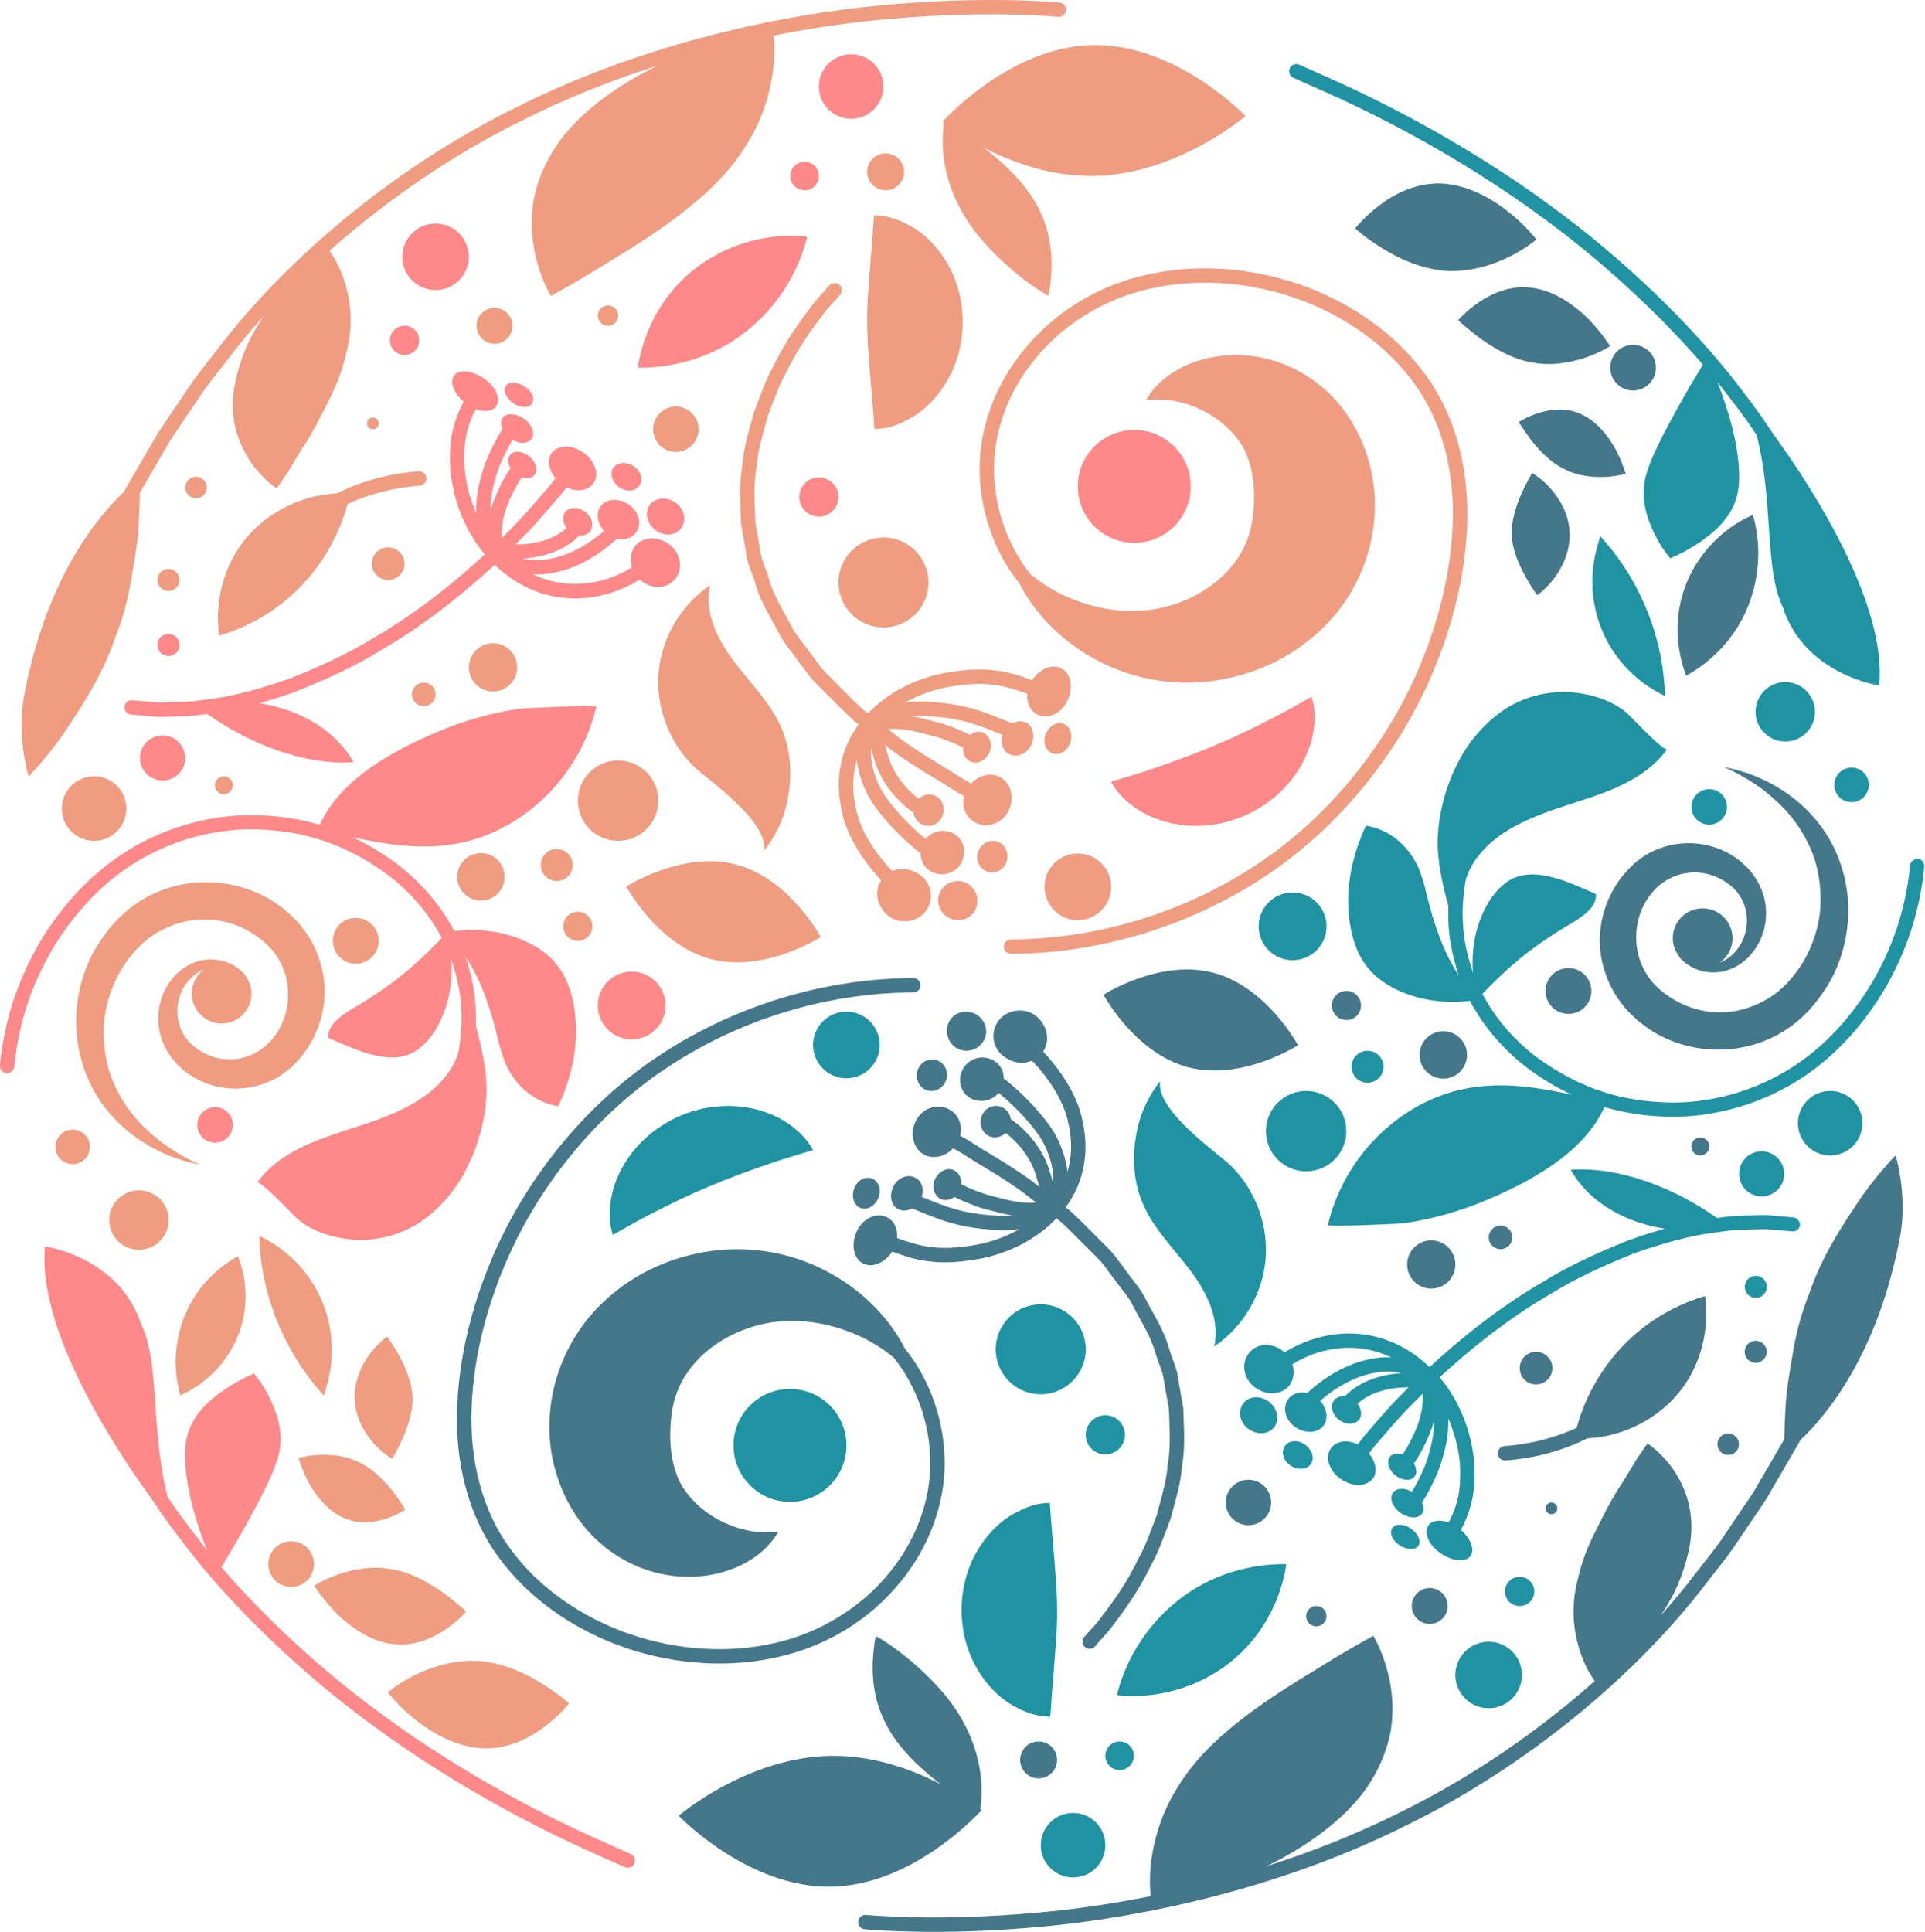
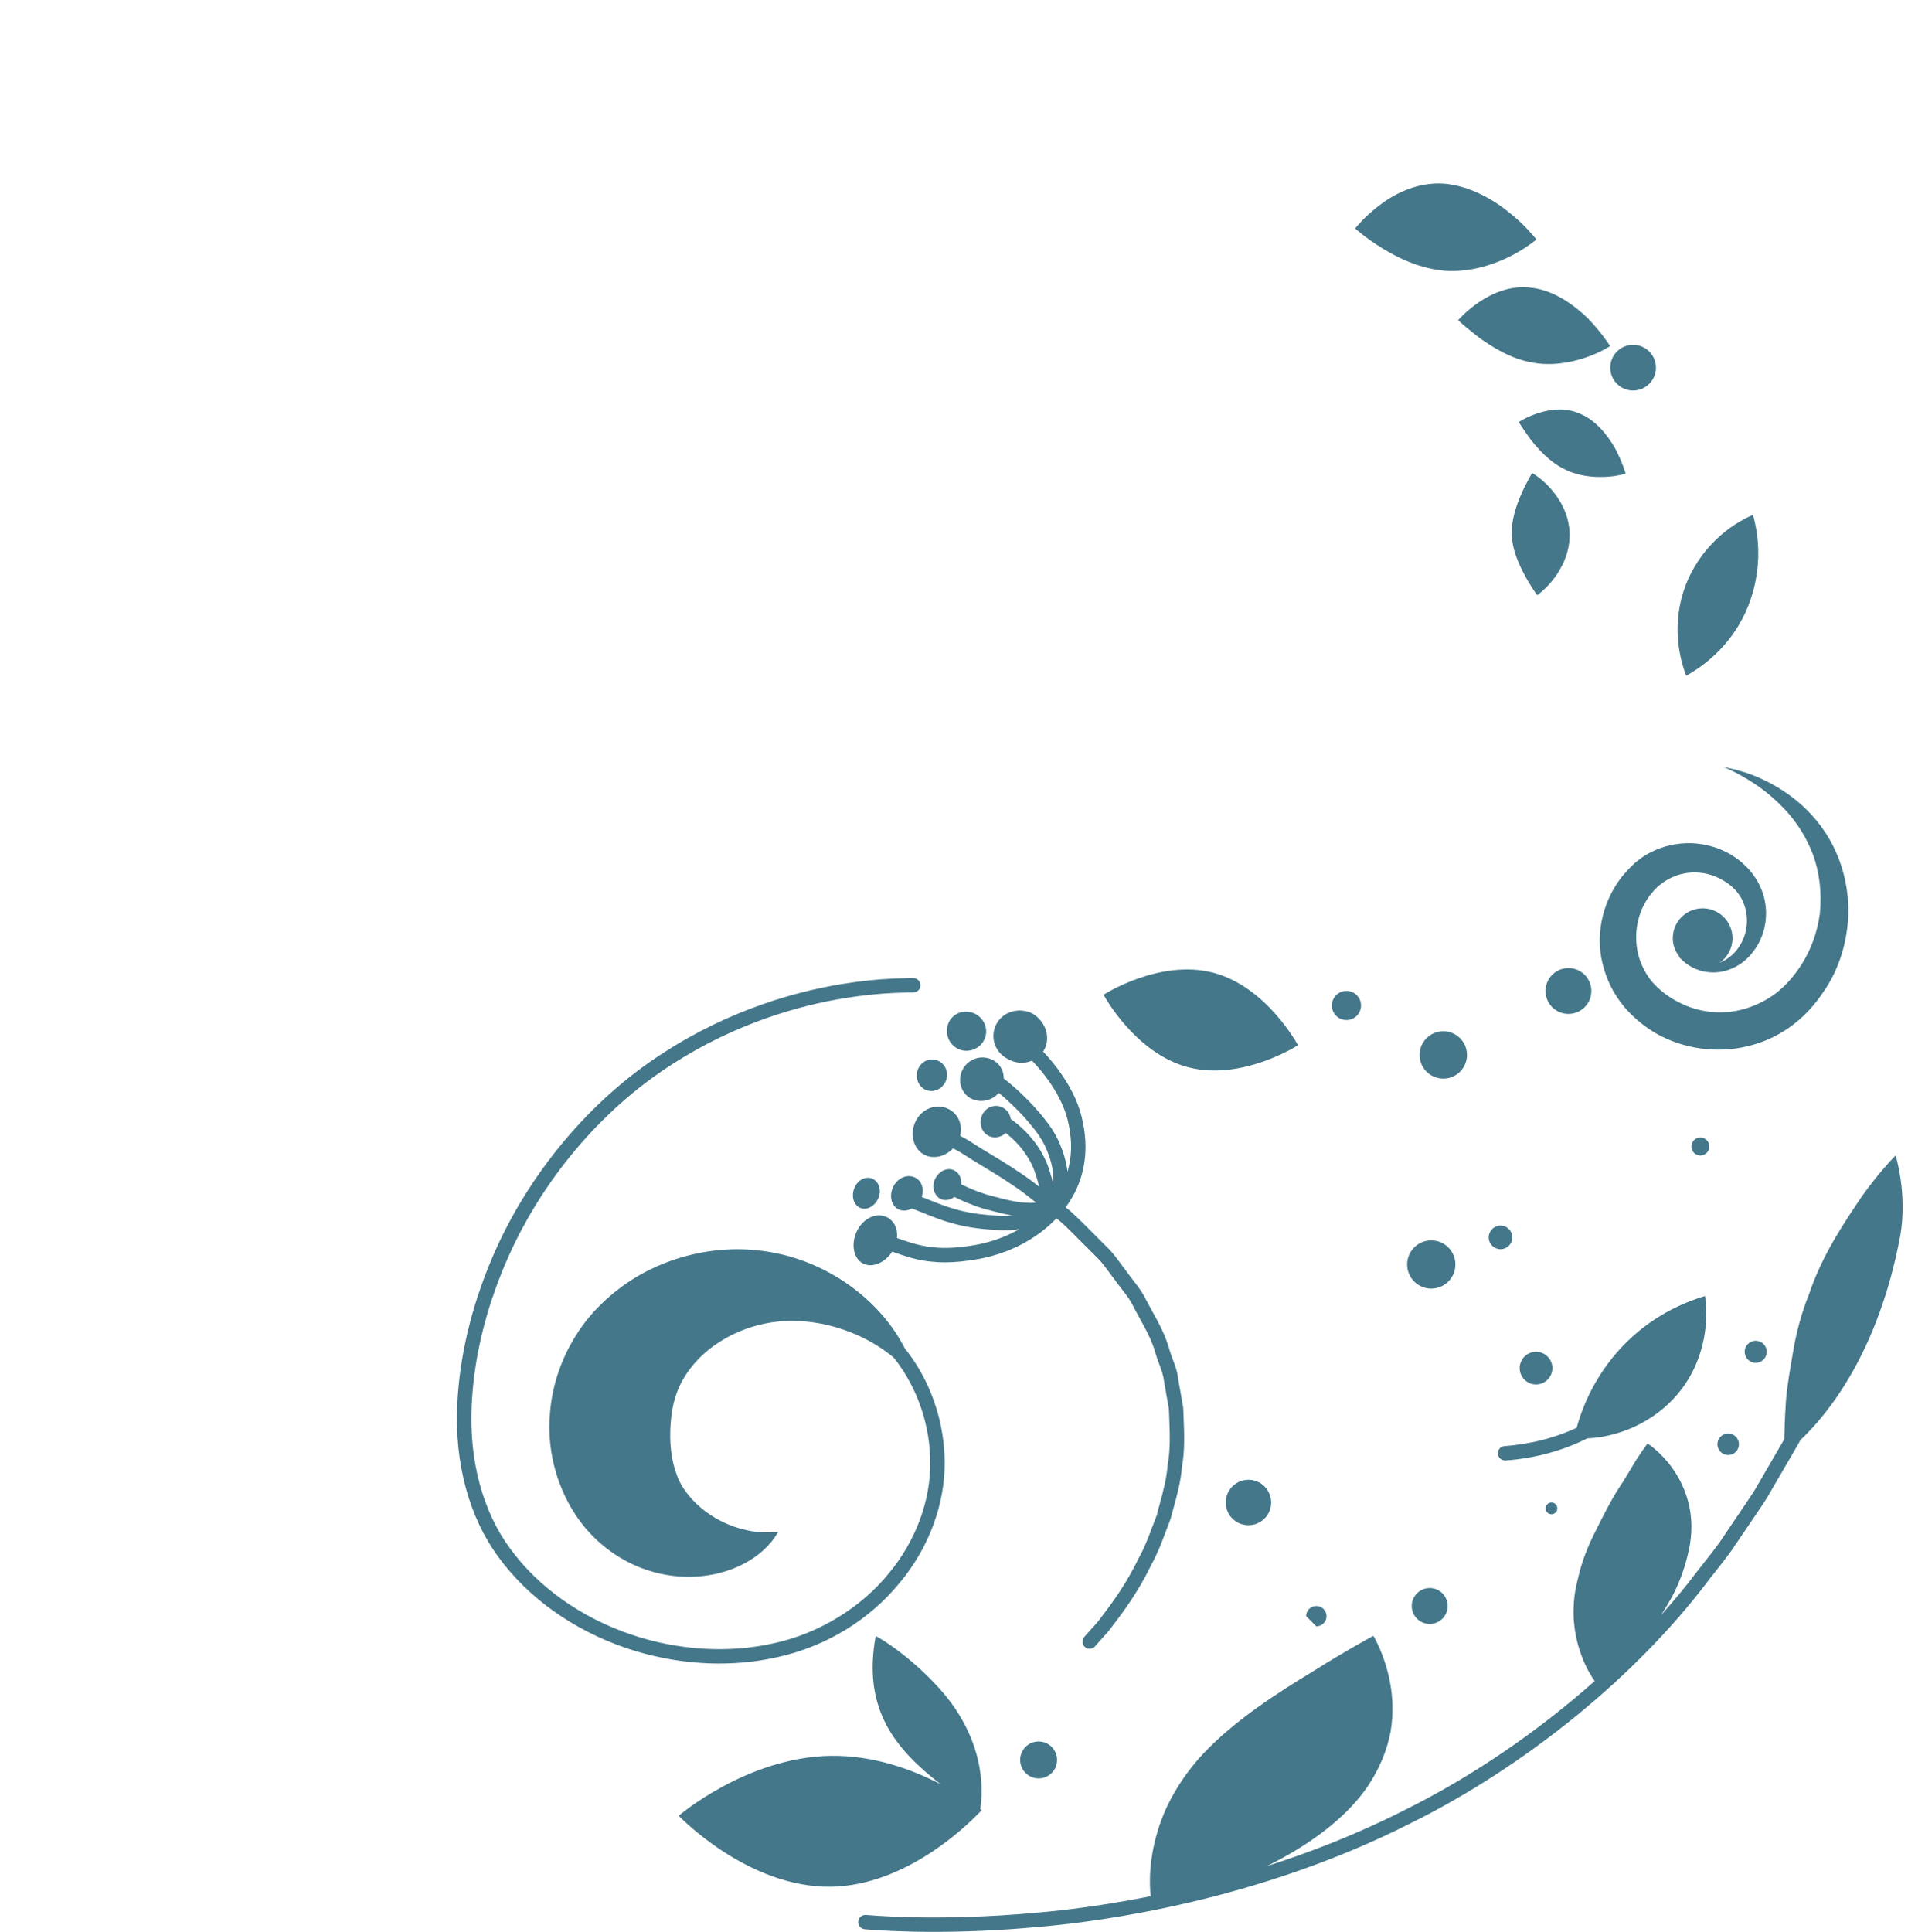
<svg xmlns="http://www.w3.org/2000/svg" fill="#000000" height="273.1" id="Layer_1" preserveAspectRatio="xMidYMid meet" version="1.1" viewBox="-0.0 0.0 272.1 273.1" width="272.1" x="0" xml:space="preserve" y="0" zoomAndPan="magnify">
  <g>
    <g id="change1_1">
-       <path d="M271.99,122.44c0,0.07-0.1,1.84-0.72,4.82c-0.88,4.18-2.4,8.19-4.5,11.91c-2.19,3.85-6.07,9.27-12.12,13.22 c-5.37,3.51-11.89,5.46-18.14,5.46c-0.55,0-1.09-0.01-1.63-0.04c-2.83-0.13-5.55-0.59-8.1-1.33c-2.88,6.49-10.6,10.62-16.83,13.22 c-3.63,1.52-7.45,2.6-11.35,3.18c-0.91,0.13-10.96,0.56-10.9,0.28c1.68-7.28,6.68-13.71,13.32-17.14 c7.08-3.65,14.01-2.87,21.17-1.28c-2.28-1.07-4.46-2.39-6.52-3.95c-3.33-2.59-6.04-5.83-7.89-9.32c-0.21,0.02-0.46,0.05-0.73,0.07 c-1.08,0.08-2.67,0.13-4.36-0.11c-3.38-0.41-7.65-2.11-9.74-5.16c-2.19-2.97-2.82-8.19-2.11-12.35c0.32-2.09,0.88-3.9,1.38-5.18 c0.45-1.29,0.88-2.02,0.88-2.02s1.68,0.17,3.42,1.28c1.73,1.08,3.56,3.03,4.45,5.93c0.26,0.74,0.49,1.6,0.69,2.54 c0.25,0.94,0.53,1.95,0.81,2.99c0.64,2.06,1.38,4.18,2.33,5.97c0.45,0.91,0.94,1.74,1.4,2.47c-0.23-0.67-0.43-1.35-0.59-2.02 c-0.69-2.49-0.99-5.11-0.88-7.81c-0.76-2.73-1.59-6.38-1.51-9.34c0.09-3.45,1.03-7.4,2.83-10.86c1.66-3.43,4.69-6.59,7.49-8.12 c2.83-1.6,6.01-2.13,8.78-1.88c2.59,0.22,5.52,1.13,7.55,2.83c0.63,0.53,5.41,5.69,5.79,5.18c-2.36,3.34-6.25,5.24-10.11,6.59 c-6.04,2.12-13.51,3.7-17.25,9.44c-0.4,0.61-0.76,1.4-1.08,2.28c-0.73,3.89-0.62,7.65,0.35,11.17c0.17,0.7,0.38,1.39,0.62,2.08 c-0.07-1.23-0.07-2.65,0.17-4.11c0.27-2.06,1.07-4.15,2.03-5.79c0.52-0.82,1.1-1.53,1.66-2.1c0.63-0.57,1.23-1,1.81-1.29 c2.47-1.12,5.36-0.33,7.69,0.52c2.3,0.87,4.05,1.73,4.05,1.73s-0.03,0.15-0.01,0.4c-0.04,0.24-0.1,0.54-0.27,0.89 c-0.33,0.69-1.07,1.5-2.95,2.68c-1.95,1.12-5.55,3.35-8.46,5.92c-1.89,1.63-3.48,3.26-4.37,4.19c1.72,3.26,4.24,6.29,7.35,8.71 c2.61,1.97,5.43,3.55,8.39,4.68c2.97,1.12,6.24,1.77,9.71,1.93c6.35,0.34,13.08-1.5,18.56-5.09c5.71-3.72,9.39-8.86,11.47-12.52 c2-3.54,3.45-7.35,4.28-11.32c0.59-2.82,0.68-4.5,0.69-4.52c0.03-0.56,0.54-0.93,1.07-0.96 C271.59,121.4,272.02,121.88,271.99,122.44z M182.83,11l4.04,1.8c0,0,0.01,0,0.01,0c6.37,2.81,18.89,8.89,31.29,18.06 c8.21,5.98,16.33,13.47,22.54,20.69c-0.7,1.14-1.98,3.26-3.33,5.67c-1.98,3.59-4.34,7.87-4.88,10.7c-0.55,2.86,0.37,5.54,1.39,7.58 c0.49,1.03,1.04,1.88,1.47,2.47c0.44,0.59,0.72,0.95,0.72,0.95s1.94-0.77,4.13-2.24c2.2-1.48,4.58-3.63,5.31-6.59 c0.78-2.96-0.02-7.87-1.33-11.99c-0.47-1.52-0.97-2.94-1.44-4.11c0.49,0.6,0.96,1.2,1.41,1.8c1.53,1.99,2.89,3.77,3.96,5.43 c0.06,0.09,0.11,0.16,0.17,0.24c2.42,9.26,1.09,18.97,3.7,24.32c3.09,9.64,13.64,11.1,13.64,11.1c1.11-11.08-8.8-27.04-14.79-35.27 c-0.32-0.48-0.66-0.97-1.04-1.52c-1.11-1.7-2.49-3.51-4.04-5.53c-6.54-8.59-16.41-18.07-26.4-25.34 c-12.56-9.28-25.23-15.44-31.67-18.28l-4.03-1.8c-0.51-0.23-1.11,0-1.34,0.51c-0.06,0.13-0.09,0.27-0.09,0.41 C182.23,10.46,182.46,10.83,182.83,11z M253.46,172.07l-3.07-0.26c-0.73-0.1-1.52-0.06-2.35-0.03c-0.44,0.02-0.9,0.04-1.36,0.04 c-1.27-0.01-2.58,0.15-3.98,0.34c-6.01-4.27-13.8-7.3-20.68-6.82c2.42,4.38,7.18,7.09,12.08,8.11c0.4,0.08,0.81,0.16,1.22,0.22 c-1.53,0.43-3.17,0.95-4.94,1.57c-5.08,2.02-8.84,3.83-12.15,5.87c-6.54,3.78-12.2,8.46-16.16,12.13 c-3.02-2.92-6.8-4.61-10.73-4.74c-3.35-0.15-6.78,0.8-9.78,2.66c-0.04-0.03-0.06-0.07-0.1-0.1c-1.51-1.3-3.79-1.3-4.92,0.2 c-1.15,1.47-0.76,3.65,0.86,4.85c1.62,1.21,3.78,1.08,4.84-0.28c0.64-0.85,0.77-1.95,0.43-2.99c2.64-1.63,5.65-2.45,8.58-2.32 c1.87,0.06,3.69,0.52,5.4,1.34c-0.91-0.05-1.86,0.01-2.84,0.21c-3.07,0.56-6.24,2.26-9.04,4.83c-1.01-0.24-2.03,0.03-2.64,0.81 c-0.9,1.16-0.5,2.94,0.89,3.95c1.39,1.02,3.2,0.96,4.04-0.12c0.74-0.96,0.52-2.45-0.46-3.54c2.4-2.07,5.09-3.48,7.6-3.94 c1.42-0.28,2.73-0.26,3.88,0.04c-0.18,0.01-0.36,0.02-0.55,0.04c-1.82,0.15-5.07,0.8-7.43,3.21c-0.57-0.06-1.11,0.1-1.47,0.51 c-0.66,0.74-0.39,2,0.58,2.78c0.95,0.77,2.21,0.8,2.84,0.09c0.52-0.6,0.42-1.55-0.16-2.33c1.88-1.67,4.38-2.13,5.84-2.25 c0.49-0.05,0.95-0.06,1.38-0.06c-0.22,0.22-0.44,0.44-0.64,0.64c-1.78,1.76-3.22,3.44-4.37,4.78c-0.44,0.51-0.83,0.97-1.24,1.43 l-0.94,1.22c-1.4-0.69-2.95-0.54-3.75,0.49c-0.99,1.23-0.3,3.27,1.34,4.4c1.68,1.16,3.61,1.09,4.52-0.02 c0.72-0.93,0.46-2.4-0.52-3.6l0.92-1.19c0.37-0.42,0.78-0.89,1.23-1.41c1.13-1.32,2.53-2.95,4.27-4.67 c0.35-0.36,0.75-0.76,1.17-1.18c0.15,2.45-0.71,4.63-1.32,5.86c-0.52,1.19-1.12,2.15-1.52,2.74c-0.7-0.24-1.39-0.15-1.79,0.31 c-0.54,0.7-0.2,1.89,0.77,2.65c0.97,0.76,2.17,0.85,2.68,0.19c0.4-0.46,0.34-1.19-0.07-1.87c0.46-0.66,1.16-1.77,1.77-3.16 c0.34-0.69,0.76-1.67,1.07-2.83c0.01,0.66-0.03,1.29-0.1,1.86c-0.21,1.45-0.61,2.97-1.18,4.48c-0.54,1.29-1.16,2.51-1.83,3.65 c-1.01-0.59-2.13-0.58-2.65,0.09c-0.61,0.75-0.13,2.05,1.02,2.87c1.13,0.81,2.46,0.87,3.03,0.17c0.31-0.4,0.3-0.99,0.03-1.59 c0.84-1.36,1.61-2.84,2.28-4.45c0.63-1.68,1.07-3.35,1.31-4.97c0.11-0.88,0.14-1.72,0.1-2.52c0.88,2.01,1.34,3.94,1.56,5.48 c0.22,1.75,0.2,3.55-0.08,5.29c-0.28,1.44-0.76,2.76-1.41,3.96c-1.17-0.43-2.29-0.32-2.85,0.39c-0.76,1.04,0.05,2.83,1.72,3.97 c1.69,1.15,3.54,1.31,4.2,0.39c0.67-0.85,0.06-2.46-1.35-3.7c0.77-1.41,1.34-2.96,1.68-4.66c0.32-1.97,0.35-3.96,0.1-5.92 c-0.42-2.97-1.6-7.2-4.77-10.99c3.88-3.59,9.41-8.17,15.81-11.86c3.24-1.99,6.9-3.76,11.82-5.71c4.42-1.54,8.04-2.47,11.08-2.86 l0.31-0.04c1.44-0.2,2.8-0.39,4.01-0.39c0.6,0,1.13-0.02,1.65-0.04c0.77-0.03,1.44-0.06,2.04,0.02l3.12,0.26 c0.6,0.05,1.05-0.37,1.09-0.93C254.43,172.61,254.01,172.12,253.46,172.07z M199.45,216.07c-1.01-0.71-2.2-0.74-2.66-0.07 c-0.46,0.67,0,1.75,1.04,2.42c1.04,0.66,2.23,0.7,2.66,0.07C200.93,217.86,200.46,216.78,199.45,216.07z M184.47,204.19 c-1-0.72-2.28-0.63-2.86,0.22c-0.58,0.84-0.21,2.08,0.82,2.75c1.03,0.68,2.31,0.58,2.86-0.22 C185.84,206.15,185.47,204.92,184.47,204.19z M176.56,202.04c1.26,0.85,2.88,0.67,3.61-0.39c0.72-1.08,0.39-2.61-0.83-3.54 c-1.21-0.91-2.89-0.81-3.66,0.34C174.9,199.59,175.3,201.2,176.56,202.04z M148.45,242.66c0,0,0.01-0.18,0.04-0.52 c0.01-0.33,0.1-0.85,0.11-1.4c0.07-1.14,0.17-2.63,0.32-4.17c0.1-1.36,0.22-2.94,0.35-4.63c0.06-0.76,0.11-1.51,0.12-2.24 c0.03-0.86,0.05-1.07,0.03-2.33c0.01-0.4-0.02-1.35-0.05-2.01c-0.02-0.73-0.06-1.48-0.13-2.24c-0.1-1.52-0.24-3.09-0.37-4.63 c-0.14-1.72-0.25-3.15-0.34-4.15c-0.09-1.23-0.14-1.93-0.14-1.93s-0.18,0.02-0.52,0.05c-0.33,0.05-0.86,0.02-1.43,0.21 c-0.6,0.16-1.34,0.37-2.05,0.73c-0.74,0.35-1.58,0.79-2.38,1.39c-1.6,1.19-3.17,2.96-4.3,5.19c-0.59,1.1-1.02,2.33-1.33,3.61 c-0.3,1.36-0.46,2.47-0.47,4.14c0,0.81,0.17,2.66,0.47,3.82c0.32,1.28,0.76,2.5,1.34,3.61c1.13,2.22,2.71,3.99,4.32,5.17 c0.8,0.6,1.64,1.03,2.39,1.38c0.73,0.36,1.46,0.56,2.05,0.7c0.56,0.18,1.12,0.18,1.45,0.22 C148.27,242.64,148.45,242.66,148.45,242.66z M109.35,164.29c1.45-0.5,2.83-0.91,3.86-1.21c1.09-0.33,1.72-0.52,1.72-0.52 s-0.09-0.14-0.25-0.41c-0.17-0.25-0.41-0.71-0.79-1.11c-0.73-0.9-1.95-2.01-3.67-2.96c-1.72-0.92-3.94-1.61-6.41-1.74 c-1.23-0.06-2.52,0-3.81,0.23c-1.19,0.18-2.9,0.73-3.7,1.07c-1.49,0.64-2.47,1.24-3.59,2.03c-1.06,0.77-2.01,1.65-2.81,2.58 c-1.62,1.87-2.67,3.94-3.21,5.81c-0.52,1.9-0.56,3.52-0.44,4.7c0.01,0.57,0.2,1.02,0.25,1.32c0.08,0.31,0.12,0.47,0.12,0.47 s0.57-0.32,1.57-0.89c0.92-0.51,2.17-1.23,3.54-1.93c1.36-0.71,2.82-1.44,4.28-2.14c0.71-0.33,1.45-0.67,2.2-1.02 c0.68-0.29,1.37-0.59,2.07-0.89c0.78-0.32,1.57-0.65,2.34-0.96c0.75-0.26,1.5-0.58,2.26-0.86 C106.36,165.32,107.9,164.78,109.35,164.29z M168.25,179.57c2.34,3.1,4.24,6.97,3.38,10.75c4.06-2.73,6.79-7.33,7.25-12.2 c0.45-4.87-1.39-9.9-4.88-13.33c-1.96-1.93-10.61-7.74-10.02-11.97c-1.49,1.89-2.62,4.17-3.16,6.51 c-0.82,3.56-0.75,7.38,0.71,10.78C163.05,173.68,165.91,176.47,168.25,179.57z M157.88,239.6c6.09,0.67,12.43-1.36,16.98-5.46 c3.75-3.37,6.21-8.08,6.97-13.06c-4.29-0.05-8.59,1-12.33,3.11C163.75,227.46,159.44,233.17,157.88,239.6z M178.94,159.88 c0,3.14,2.54,5.68,5.68,5.68c3.14,0,5.68-2.54,5.68-5.68s-2.54-5.68-5.68-5.68C181.49,154.2,178.94,156.75,178.94,159.88z M195.56,150.78c0-1.25-1.01-2.26-2.26-2.26s-2.26,1.01-2.26,2.26c0,1.25,1.01,2.26,2.26,2.26S195.56,152.03,195.56,150.78z M252.35,96.41c-2.32,0-4.2,1.88-4.2,4.2c0,2.32,1.88,4.2,4.2,4.2s4.2-1.88,4.2-4.2C256.54,98.29,254.67,96.41,252.35,96.41z M259.28,110.94c0,1.35,1.09,2.44,2.44,2.44c1.35,0,2.44-1.09,2.44-2.44c0-1.35-1.09-2.44-2.44-2.44 C260.37,108.51,259.28,109.6,259.28,110.94z M258.7,154.2c-2.52,0-4.56,2.04-4.56,4.56s2.04,4.56,4.56,4.56 c2.52,0,4.56-2.04,4.56-4.56S261.22,154.2,258.7,154.2z M119.64,142.99c-2.6,0-4.71,2.11-4.71,4.71s2.11,4.71,4.71,4.71 s4.71-2.11,4.71-4.71S122.24,142.99,119.64,142.99z M147.11,197.08c3.51,0,6.36-2.85,6.36-6.36s-2.85-6.36-6.36-6.36 c-3.51,0-6.36,2.85-6.36,6.36S143.6,197.08,147.11,197.08z M156.24,205.58c1.53,0,2.77-1.24,2.77-2.77c0-1.53-1.24-2.77-2.77-2.77 s-2.77,1.24-2.77,2.77C153.47,204.34,154.71,205.58,156.24,205.58z M210.42,232.05c-2.6,0-4.7,2.11-4.7,4.7c0,2.6,2.11,4.7,4.7,4.7 c2.6,0,4.7-2.11,4.7-4.7C215.13,234.16,213.02,232.05,210.42,232.05z M214.8,222.87c-1.14,0-2.07,0.92-2.07,2.07 s0.92,2.07,2.07,2.07c1.14,0,2.07-0.92,2.07-2.07S215.94,222.87,214.8,222.87z M248.18,180.33c-0.86,0-1.56,0.7-1.56,1.56 s0.7,1.56,1.56,1.56c0.86,0,1.56-0.7,1.56-1.56S249.04,180.33,248.18,180.33z M151.68,256.25c-2.52,0-4.56,2.04-4.56,4.56 s2.04,4.56,4.56,4.56s4.56-2.04,4.56-4.56S154.2,256.25,151.68,256.25z M158.26,246.15c-1.12,0-2.02,0.91-2.02,2.02 s0.91,2.02,2.02,2.02s2.02-0.91,2.02-2.02S159.38,246.15,158.26,246.15z M239.09,114.05c0,1.38,1.12,2.51,2.51,2.51 c1.38,0,2.51-1.12,2.51-2.51s-1.12-2.51-2.51-2.51C240.21,111.55,239.09,112.67,239.09,114.05z M182.71,135.72 c2.65,0,4.79-2.14,4.79-4.79c0-2.65-2.15-4.79-4.79-4.79s-4.79,2.14-4.79,4.79C177.92,133.58,180.06,135.72,182.71,135.72z M111.66,196.32c-4.41,0-7.98,3.57-7.98,7.98c0,4.41,3.57,7.98,7.98,7.98c4.41,0,7.98-3.57,7.98-7.98 C119.64,199.89,116.07,196.32,111.66,196.32z M249.01,169.11c1.76,0,3.19-1.43,3.19-3.19s-1.43-3.19-3.19-3.19 s-3.19,1.43-3.19,3.19S247.25,169.11,249.01,169.11z M225.58,77.99c-0.97,3.96-0.52,8.25,1.24,11.93c1.76,3.68,4.82,6.71,8.52,8.44 c-0.19-8.3-3.54-16.46-9.14-22.57C225.98,76.52,225.76,77.26,225.58,77.99z" fill="#2093a3" />
-     </g>
+       </g>
    <g id="change2_1">
-       <path d="M231.71,121.49c0.96-0.74,1.86-1.18,2.86-1.57c1.99-0.73,4.09-0.91,6.04-0.58c1.95,0.31,3.75,1.11,5.19,2.24 c0.37,0.27,0.69,0.59,1.01,0.9l0.24,0.23c0.19,0.2,0.16,0.18,0.25,0.28l0.36,0.44c0.62,0.81,1.03,1.55,1.35,2.36 c1.27,3.24,0.46,6.59-1.15,8.65c-1.57,2.18-3.97,3.06-5.76,3c-1.84-0.01-3.1-0.76-3.82-1.3c-0.72-0.57-1.01-0.96-1.01-0.96 s0.08,0.06,0.2,0.15c-0.62-0.74-1.02-1.68-1.02-2.72c0-2.33,1.89-4.22,4.22-4.22s4.22,1.89,4.22,4.22c0,1.44-0.72,2.7-1.81,3.46 c1.18-0.46,2.32-1.39,3.05-2.77c0.98-1.76,1.12-4.21,0.05-6.25c-0.26-0.5-0.65-0.99-0.97-1.34l-0.4-0.38 c-0.04-0.04-0.2-0.19-0.14-0.13l-0.19-0.14c-0.25-0.19-0.49-0.38-0.77-0.53c-1.07-0.66-2.3-1.11-3.6-1.19 c-1.3-0.11-2.64,0.14-3.84,0.7c-0.57,0.28-1.22,0.67-1.63,1.03c-0.18,0.11-0.54,0.48-0.85,0.79l-0.62,0.76 c-1.73,2.31-2.31,5.45-1.6,8.31c0.33,1.38,1.14,2.87,1.93,3.81c1.14,1.29,2.34,2.18,3.76,2.91c2.77,1.47,6.12,1.82,9.12,1.01 c1.48-0.4,2.95-1.09,4.14-1.91c1.21-0.81,2.45-2.07,3.34-3.29c1.9-2.49,2.99-5.44,3.38-8.34c0.29-2.91-0.05-5.77-0.94-8.25 c-0.95-2.49-2.23-4.48-3.76-6.19c-1.51-1.64-3.04-2.9-4.4-3.81c-2.73-1.82-4.57-2.46-4.57-2.46s0.47,0.1,1.35,0.28 c0.87,0.22,2.17,0.55,3.74,1.25c1.56,0.69,3.42,1.7,5.3,3.24c1.82,1.49,3.83,3.7,5.18,6.46c1.39,2.76,2.23,6.15,2.12,9.77 c-0.17,3.6-1.2,7.48-3.52,10.79c-1.15,1.71-2.4,3.16-4.15,4.53c-1.76,1.37-3.68,2.35-5.81,2.95c-4.22,1.22-8.97,0.81-12.98-1.23 c-1.98-1-3.83-2.51-5.17-4.08c-1.65-1.98-2.56-3.96-3.12-6.21c-1.1-4.45,0.23-9.2,2.94-12.48c0.39-0.42,0.64-0.74,1.14-1.23 C230.91,122.14,231.17,121.88,231.71,121.49z M267.95,163.32c0,0-2.15,2.13-4.67,5.64c-2.4,3.57-5.66,8.26-7.56,13.94 c-1.12,2.77-1.83,5.55-2.27,8.19c-0.45,2.64-0.88,5.01-1.02,7.16c-0.14,2.13-0.19,3.91-0.22,5.17l-4.19,7.21 c-0.44,0.7-0.93,1.42-1.44,2.17l-3.54,5.24c-0.64,0.88-1.33,1.76-2.04,2.66l-1.19,1.52c-1.54,2.05-3.23,4.07-5.01,6.07 c0.53-0.84,1.04-1.69,1.53-2.57c1.28-2.38,2.12-5.03,2.55-7.45c0.81-4.9-0.93-8.58-2.55-10.84c-1.68-2.3-3.45-3.4-3.45-3.4 s-0.49,0.65-1.22,1.76c-0.77,1.09-1.63,2.77-2.81,4.51c-1.15,1.77-2.23,3.92-3.3,6.08c-1.1,2.12-2,4.44-2.51,6.76 c-1.2,4.47-0.47,8.35,0.58,11.06c0.58,1.55,1.29,2.7,1.79,3.41c-8.1,7.19-17.44,13.58-26.96,18.28c-6.55,3.33-13.16,5.9-19.41,7.89 c5.27-2.57,10.6-6.24,13.87-10.7c2.08-2.91,3.16-5.75,3.65-8.31c0.44-2.65,0.29-5.03-0.09-7.03c-0.76-3.99-2.35-6.52-2.35-6.52 s-3.75,2.01-8.58,5.05c-4.88,2.97-10.98,6.83-15.51,11.66c-2.26,2.43-3.87,4.94-5.02,7.31c-1.14,2.4-1.78,4.77-2.13,6.77 c-0.46,2.66-0.36,4.83-0.23,6.01c-6.83,1.36-12.4,2.01-15.79,2.3c-7.55,0.71-13.81,0.76-17.74,0.68c-4.22-0.09-6.68-0.33-6.7-0.33 c-0.56-0.05-1.05,0.35-1.11,0.91c-0.05,0.56,0.35,1.05,0.91,1.11c0.1,0.01,2.54,0.24,6.85,0.34c0.87,0.02,1.86,0.03,2.95,0.03 c3.88,0,9.05-0.16,15.02-0.72c8.54-0.74,30.72-3.66,52.32-14.62c16.22-8.01,31.95-20.82,42.08-34.27l1.17-1.49 c0.73-0.93,1.44-1.83,2.11-2.76l3.56-5.25c0.53-0.78,1.04-1.52,1.5-2.27l4.32-7.43c0.15-0.26,0.28-0.49,0.38-0.7 c3.72-3.49,11.03-12.22,14.14-28.96C269.63,168.68,267.95,163.32,267.95,163.32z M110.02,234.2c6.81-1.52,12.91-5.26,17.19-10.53 c4.07-4.88,6.37-11.07,6.32-17c-0.03-5.23-1.66-10.45-4.61-14.71c-0.32-0.47-0.66-0.9-1-1.33c-0.24-0.47-0.51-0.96-0.83-1.48 c-2.14-3.58-6.48-8.24-13.24-10.81c-3.33-1.28-7.28-1.97-11.34-1.71c-4.04,0.25-8.15,1.41-11.88,3.47c-3.7,2.09-7,5.07-9.26,8.72 c-2.28,3.64-3.39,7.55-3.64,11.06c-0.59,7.01,2.28,14.05,7.13,18.24c4.92,4.28,10.48,5.11,14.57,4.63c4.18-0.48,7.04-2.3,8.57-3.72 c0.77-0.76,1.28-1.35,1.57-1.82c0.29-0.44,0.44-0.68,0.44-0.68s-0.28,0.01-0.81,0.04c-0.5,0.05-1.27,0.02-2.15-0.04 c-1.8-0.18-4.2-0.83-6.4-2.26c-2.2-1.37-4.19-3.57-4.95-5.7c-0.83-2.14-1.11-4.67-0.9-7.42c0.21-2.78,0.88-5.94,4.02-9.16 c3.1-3.14,8.07-5.37,13.21-5.28c5.16-0.02,10.04,2.02,13.07,4.24c0.44,0.31,0.84,0.62,1.21,0.93c0.32,0.39,0.63,0.8,0.93,1.24 c2.72,3.93,4.23,8.74,4.25,13.57c0.05,5.46-2.08,11.17-5.86,15.7c-3.94,4.85-9.8,8.43-16.08,9.84c-6.45,1.49-13.69,1.07-20.38-1.21 c-7.07-2.41-13.14-6.73-17.09-12.18c-3.85-5.23-5.77-12.38-5.41-20.13c0.29-6.61,1.91-13.41,4.81-20.2 c4.86-11.39,13.4-21.6,23.44-28.02c9.19-5.96,18.28-8.39,24.29-9.38c2.49-0.41,4.94-0.67,7.3-0.77c1.49-0.06,2.37-0.07,2.55-0.07 c0.03,0,0.04,0,0.04,0c0.56,0,1.01-0.45,1.01-1.01c0-0.56-0.45-1.01-1.01-1.02c0-0.01-0.94-0.01-2.69,0.07 c-2.44,0.1-4.97,0.37-7.54,0.8c-6.2,1.02-15.58,3.53-25.06,9.68c-10.37,6.63-19.19,17.17-24.21,28.93 c-2.99,7.02-4.66,14.05-4.97,20.91c-0.38,8.21,1.68,15.81,5.8,21.41c4.19,5.78,10.6,10.36,18.07,12.9 c4.28,1.45,8.78,2.19,13.17,2.19C104.55,235.13,107.35,234.82,110.02,234.2z M149.77,161.6c-0.81-1.96-2.19-3.6-3.68-5.28 c-1.18-1.25-2.58-2.63-4.2-3.87c0-1.1-0.57-2.16-1.62-2.65c-1.54-0.77-3.43-0.15-4.21,1.39c-0.78,1.54-0.22,3.38,1.25,4.11 c1.32,0.61,2.91,0.3,3.86-0.83c1.3,1.05,2.45,2.19,3.42,3.22c1.35,1.52,2.61,3.02,3.31,4.7c0.79,1.82,1.1,3.46,0.95,4.84 c-0.11-0.46-0.24-0.95-0.41-1.47c-0.83-2.95-2.84-5.66-5.57-7.6c-0.09-0.61-0.43-1.18-0.99-1.53c-1.03-0.64-2.35-0.28-2.96,0.8 c-0.6,1.08-0.3,2.44,0.68,3.04c0.81,0.5,1.85,0.34,2.56-0.33c2.12,1.64,3.67,3.82,4.34,6.19c0.16,0.5,0.28,0.97,0.39,1.41 l-0.97-0.76c-2.24-1.64-4.39-2.94-6.12-3.98c-0.89-0.54-1.69-1.02-2.37-1.47c-0.64-0.42-1.22-0.74-1.71-0.99 c0.38-1.52-0.24-3.09-1.65-3.79c-1.7-0.85-3.78-0.06-4.66,1.76c-0.87,1.82-0.29,3.94,1.29,4.73c1.3,0.65,2.93,0.22,4.02-0.93 c0.45,0.23,0.99,0.52,1.58,0.91c0.7,0.46,1.53,0.96,2.44,1.52c1.78,1.07,3.8,2.29,5.95,3.86l1.78,1.39 c-2.03,0.18-4.07-0.36-6.05-0.89l-0.92-0.24c-1.55-0.48-2.83-1.07-3.63-1.46c0.07-0.76-0.23-1.5-0.85-1.89 c-0.9-0.6-2.18-0.1-2.77,0.99c-0.59,1.08-0.29,2.32,0.56,2.89c0.63,0.39,1.44,0.28,2.09-0.21c0.86,0.44,2.3,1.09,4.06,1.64 l0.95,0.25c1.02,0.27,2.09,0.55,3.2,0.74c-0.79,0.07-1.65,0.07-2.56-0.01c-2.03-0.12-3.88-0.41-5.51-0.88 c-1.35-0.37-2.71-0.92-4.15-1.5c-0.2-0.08-0.41-0.16-0.61-0.24c0.38-1.11,0.01-2.27-0.94-2.74c-1.08-0.54-2.46,0.04-3.08,1.3 c-0.62,1.25-0.29,2.68,0.74,3.19c0.58,0.29,1.28,0.22,1.9-0.12c0.41,0.16,0.83,0.33,1.23,0.49c1.5,0.6,2.91,1.18,4.36,1.57 c1.76,0.51,3.76,0.83,5.91,0.95c0.55,0.05,1.08,0.08,1.6,0.08c0.73,0,1.42-0.06,2.08-0.16c-1.82,1.04-3.88,1.8-6.08,2.21 c-2.4,0.42-4.44,0.55-6.09,0.35c-1.72-0.15-3.33-0.67-5.12-1.31c0.13-1.26-0.38-2.43-1.42-2.94c-1.49-0.74-3.39,0.15-4.26,1.99 c-0.87,1.84-0.46,3.89,0.92,4.57c1.3,0.64,3.06-0.13,4.08-1.7c1.91,0.69,3.65,1.26,5.6,1.42c0.58,0.07,1.19,0.1,1.85,0.1 c1.41,0,3-0.16,4.81-0.48c4.35-0.81,8.19-2.84,10.96-5.74l0.62,0.49c1.12,1.02,2.23,2.15,3.37,3.3c0.63,0.64,1.28,1.29,1.93,1.93 c0.54,0.54,1,1.18,1.5,1.86c0.29,0.39,0.57,0.79,0.84,1.12c0.28,0.4,0.58,0.79,0.89,1.18c0.53,0.68,1.03,1.33,1.41,1.98 c0.35,0.7,0.74,1.4,1.12,2.1c0.95,1.73,1.86,3.36,2.35,5.2c0.14,0.5,0.32,0.98,0.51,1.47c0.3,0.8,0.58,1.56,0.67,2.4l0.69,3.93 l0.05,1.31c0.08,2.28,0.17,4.43-0.23,6.59c-0.14,1.89-0.63,3.72-1.11,5.48c-0.15,0.56-0.31,1.12-0.4,1.55 c-0.22,0.56-0.43,1.12-0.64,1.67c-0.6,1.6-1.17,3.1-1.94,4.46c-1.81,3.78-3.97,6.62-5.28,8.34c-0.44,0.63-0.88,1.1-1.24,1.49 c-0.21,0.22-0.39,0.42-0.51,0.56l-0.66,0.74c-0.37,0.42-0.34,1.06,0.08,1.43c0.2,0.17,0.44,0.26,0.68,0.26 c0.28,0,0.55-0.11,0.75-0.34l0.69-0.78c0.13-0.15,0.28-0.32,0.45-0.51c0.41-0.45,0.91-0.99,1.39-1.67c1.34-1.76,3.58-4.7,5.44-8.6 c0.81-1.43,1.41-3.01,2.04-4.68c0.21-0.54,0.41-1.09,0.67-1.76c0.14-0.54,0.28-1.08,0.44-1.63c0.51-1.86,1.03-3.77,1.17-5.76 c0.42-2.27,0.33-4.64,0.24-6.92l-0.06-1.44l-0.7-3.99c-0.1-1.03-0.44-1.95-0.78-2.84c-0.16-0.44-0.33-0.87-0.45-1.3 c-0.55-2.06-1.55-3.88-2.53-5.64c-0.37-0.68-0.74-1.35-1.11-2.08c-0.47-0.82-1.04-1.55-1.59-2.26c-0.28-0.37-0.57-0.74-0.87-1.16 c-0.28-0.36-0.56-0.73-0.82-1.09c-0.52-0.71-1.05-1.44-1.71-2.11c-0.65-0.64-1.29-1.29-1.92-1.92c-1.17-1.18-2.3-2.33-3.51-3.42 l-0.63-0.49c2.51-3.4,3.37-7.51,2.45-11.95c-0.43-2.29-1.38-4.46-3-6.83c-0.78-1.14-1.67-2.23-2.64-3.25 c0.03-0.04,0.06-0.07,0.09-0.12c1.05-1.72,0.35-4.08-1.56-5.24c-1.91-0.97-4.21-0.29-5.14,1.5c-0.93,1.79-0.21,3.98,1.59,4.89 c1.1,0.66,2.39,0.72,3.46,0.26c0.93,0.97,1.79,2.01,2.53,3.09c1.45,2.12,2.3,4.05,2.68,6.07c0.48,2.32,0.4,4.53-0.2,6.56 C150.76,164.4,150.39,163.03,149.77,161.6z M121.5,170.69c0.89,0.45,2.05-0.09,2.59-1.2c0.54-1.11,0.23-2.38-0.7-2.85 c-0.93-0.46-2.09,0.07-2.59,1.2C120.3,168.97,120.61,170.24,121.5,170.69z M130.75,154c1.04,0.52,2.32,0.04,2.88-1.06 c0.55-1.1,0.13-2.43-0.95-2.97c-1.08-0.54-2.37-0.06-2.88,1.06C129.29,152.15,129.72,153.48,130.75,154z M135.39,148.24 c1.35,0.67,3.01,0.12,3.71-1.23c0.7-1.35,0.13-3.01-1.28-3.72c-1.41-0.7-3.07-0.15-3.72,1.23 C133.47,145.91,134.04,147.57,135.39,148.24z M138.42,256.21c0.02,0.01,0.04,0.03,0.05,0.04c0.01-0.04,0.01-0.08,0.02-0.11 c0.17-0.18,0.26-0.28,0.26-0.28s-0.08-0.06-0.19-0.15c0.75-5.15-0.77-10.6-4.29-15.25c-2.38-3.15-6.66-7.07-10.49-9.23 c-1.93,10.49,2.89,16.06,9.17,20.96c-3.91-2.03-9.44-4.12-15.61-4.01c-11.82,0.22-21.41,8.47-21.41,8.47s9.78,10.25,21.6,10.03 C128.07,266.48,136.67,258.04,138.42,256.21z M167.99,150.86c7.59,1.97,15.48-3.12,15.48-3.12s-4.42-8.29-12-10.26 c-7.59-1.97-15.48,3.12-15.48,3.12S160.4,148.89,167.99,150.86z M204.21,38.27c3.46,0.25,6.68-0.78,9.08-1.95 c2.39-1.17,3.88-2.48,3.88-2.48s-0.39-0.49-1.09-1.25c-0.69-0.78-1.73-1.76-2.99-2.74c-2.52-2.01-6.02-3.83-9.59-3.92 c-3.58-0.03-6.54,1.56-8.64,3.18c-2.09,1.61-3.31,3.18-3.31,3.18s1.51,1.38,3.82,2.79C197.67,36.51,200.77,37.98,204.21,38.27z M226.86,67.41c1.71-0.07,2.93-0.46,2.93-0.46s-0.45-1.6-1.46-3.52c-1.06-1.88-2.75-4.02-4.97-4.94c-2.17-0.98-4.39-0.6-5.99-0.08 c-1.61,0.53-2.68,1.24-2.68,1.24s0.16,0.29,0.46,0.75c0.31,0.45,0.74,1.08,1.25,1.78c1.11,1.37,2.55,3.02,4.57,4.05 C222.92,67.28,225.14,67.49,226.86,67.41z M209.01,42.74c-1.82,1.24-2.9,2.51-2.9,2.51s0.3,0.31,0.84,0.77 c0.55,0.45,1.31,1.08,2.21,1.77c1.87,1.31,4.27,2.85,7.16,3.4c2.81,0.61,5.66,0.08,7.78-0.64c2.11-0.7,3.49-1.63,3.49-1.63 s-1.14-1.84-3.09-3.87c-2-1.96-4.87-4.02-7.98-4.37C213.46,40.25,210.82,41.52,209.01,42.74z M215.57,81.4 c0.87,1.6,1.71,2.73,1.71,2.73s1.17-0.79,2.36-2.34c1.18-1.53,2.34-3.89,2.22-6.53c-0.1-2.64-1.46-4.87-2.75-6.29 c-1.3-1.43-2.54-2.11-2.54-2.11s-0.75,1.2-1.48,2.85c-0.73,1.67-1.48,3.73-1.4,5.9C213.78,77.79,214.7,79.79,215.57,81.4z M237.72,196.32c2.79-3.71,3.93-8.55,3.29-13.13c-3.45,1.03-6.7,2.74-9.47,5.05c-4.2,3.49-7.25,8.31-8.68,13.58 c-2.84,1.31-6.22,2.28-10.2,2.58c-0.56,0.04-0.98,0.53-0.93,1.09c0.04,0.53,0.49,0.94,1.01,0.94c0.02,0,0.05,0,0.08,0 c4.55-0.34,8.37-1.53,11.55-3.12C229.55,203.06,234.6,200.47,237.72,196.32z M245.79,88.33c2.74-4.62,3.48-10.39,1.99-15.56 c-4.57,1.98-8.22,5.98-9.78,10.71c-1.29,3.89-1.12,8.21,0.35,12.03C241.39,93.81,244.01,91.33,245.79,88.33z M146.81,246.15 c-1.44,0-2.61,1.17-2.61,2.61c0,1.44,1.17,2.61,2.61,2.61s2.61-1.17,2.61-2.61C149.42,247.32,148.25,246.15,146.81,246.15z M173.26,212.37c0,1.77,1.44,3.21,3.21,3.21s3.21-1.44,3.21-3.21s-1.44-3.21-3.21-3.21S173.26,210.6,173.26,212.37z M205.72,178.73 c0-1.88-1.53-3.41-3.41-3.41s-3.41,1.53-3.41,3.41c0,1.88,1.53,3.41,3.41,3.41S205.72,180.61,205.72,178.73z M212.1,173.23 c-0.92,0-1.67,0.75-1.67,1.67c0,0.92,0.75,1.67,1.67,1.67s1.67-0.75,1.67-1.67C213.77,173.98,213.02,173.23,212.1,173.23z M246.61,191.07c0,0.86,0.7,1.56,1.56,1.56c0.86,0,1.56-0.7,1.56-1.56c0-0.86-0.7-1.56-1.56-1.56 C247.31,189.51,246.61,190.21,246.61,191.07z M217.12,191.07c-1.28,0-2.31,1.04-2.31,2.31s1.04,2.31,2.31,2.31s2.31-1.04,2.31-2.31 S218.4,191.07,217.12,191.07z M242.76,204.14c0,0.84,0.68,1.52,1.52,1.52s1.52-0.68,1.52-1.52s-0.68-1.52-1.52-1.52 S242.76,203.3,242.76,204.14z M218.47,213.2c0,0.46,0.37,0.83,0.83,0.83c0.46,0,0.83-0.37,0.83-0.83s-0.37-0.83-0.83-0.83 C218.84,212.37,218.47,212.74,218.47,213.2z M199.55,227c0,1.4,1.14,2.54,2.54,2.54s2.54-1.14,2.54-2.54s-1.14-2.54-2.54-2.54 S199.55,225.6,199.55,227z M186.06,229.88c0.79,0,1.44-0.64,1.44-1.44c0-0.79-0.64-1.44-1.44-1.44c-0.79,0-1.44,0.64-1.44,1.44 C184.62,229.23,185.27,229.88,186.06,229.88z M230.84,55.2c1.78,0,3.23-1.45,3.23-3.23c0-1.78-1.45-3.23-3.23-3.23 s-3.23,1.45-3.23,3.23C227.61,53.75,229.06,55.2,230.84,55.2z M224.94,140.07c0-1.79-1.45-3.24-3.24-3.24 c-1.79,0-3.24,1.45-3.24,3.24s1.45,3.24,3.24,3.24C223.49,143.31,224.94,141.86,224.94,140.07z M241.62,162.05 c0-0.7-0.57-1.27-1.27-1.27c-0.7,0-1.27,0.57-1.27,1.27s0.57,1.27,1.27,1.27C241.05,163.32,241.62,162.75,241.62,162.05z M190.32,144.18c1.14,0,2.06-0.92,2.06-2.06c0-1.14-0.92-2.06-2.06-2.06s-2.06,0.92-2.06,2.06 C188.26,143.26,189.18,144.18,190.32,144.18z M207.36,149.11c0-1.85-1.5-3.35-3.35-3.35c-1.85,0-3.35,1.5-3.35,3.35 c0,1.85,1.5,3.35,3.35,3.35C205.86,152.46,207.36,150.96,207.36,149.11z" fill="#44778a" />
+       <path d="M231.71,121.49c0.96-0.74,1.86-1.18,2.86-1.57c1.99-0.73,4.09-0.91,6.04-0.58c1.95,0.31,3.75,1.11,5.19,2.24 c0.37,0.27,0.69,0.59,1.01,0.9l0.24,0.23c0.19,0.2,0.16,0.18,0.25,0.28l0.36,0.44c0.62,0.81,1.03,1.55,1.35,2.36 c1.27,3.24,0.46,6.59-1.15,8.65c-1.57,2.18-3.97,3.06-5.76,3c-1.84-0.01-3.1-0.76-3.82-1.3c-0.72-0.57-1.01-0.96-1.01-0.96 s0.08,0.06,0.2,0.15c-0.62-0.74-1.02-1.68-1.02-2.72c0-2.33,1.89-4.22,4.22-4.22s4.22,1.89,4.22,4.22c0,1.44-0.72,2.7-1.81,3.46 c1.18-0.46,2.32-1.39,3.05-2.77c0.98-1.76,1.12-4.21,0.05-6.25c-0.26-0.5-0.65-0.99-0.97-1.34l-0.4-0.38 c-0.04-0.04-0.2-0.19-0.14-0.13l-0.19-0.14c-0.25-0.19-0.49-0.38-0.77-0.53c-1.07-0.66-2.3-1.11-3.6-1.19 c-1.3-0.11-2.64,0.14-3.84,0.7c-0.57,0.28-1.22,0.67-1.63,1.03c-0.18,0.11-0.54,0.48-0.85,0.79l-0.62,0.76 c-1.73,2.31-2.31,5.45-1.6,8.31c0.33,1.38,1.14,2.87,1.93,3.81c1.14,1.29,2.34,2.18,3.76,2.91c2.77,1.47,6.12,1.82,9.12,1.01 c1.48-0.4,2.95-1.09,4.14-1.91c1.21-0.81,2.45-2.07,3.34-3.29c1.9-2.49,2.99-5.44,3.38-8.34c0.29-2.91-0.05-5.77-0.94-8.25 c-0.95-2.49-2.23-4.48-3.76-6.19c-1.51-1.64-3.04-2.9-4.4-3.81c-2.73-1.82-4.57-2.46-4.57-2.46s0.47,0.1,1.35,0.28 c0.87,0.22,2.17,0.55,3.74,1.25c1.56,0.69,3.42,1.7,5.3,3.24c1.82,1.49,3.83,3.7,5.18,6.46c1.39,2.76,2.23,6.15,2.12,9.77 c-0.17,3.6-1.2,7.48-3.52,10.79c-1.15,1.71-2.4,3.16-4.15,4.53c-1.76,1.37-3.68,2.35-5.81,2.95c-4.22,1.22-8.97,0.81-12.98-1.23 c-1.98-1-3.83-2.51-5.17-4.08c-1.65-1.98-2.56-3.96-3.12-6.21c-1.1-4.45,0.23-9.2,2.94-12.48c0.39-0.42,0.64-0.74,1.14-1.23 C230.91,122.14,231.17,121.88,231.71,121.49z M267.95,163.32c0,0-2.15,2.13-4.67,5.64c-2.4,3.57-5.66,8.26-7.56,13.94 c-1.12,2.77-1.83,5.55-2.27,8.19c-0.45,2.64-0.88,5.01-1.02,7.16c-0.14,2.13-0.19,3.91-0.22,5.17l-4.19,7.21 c-0.44,0.7-0.93,1.42-1.44,2.17l-3.54,5.24c-0.64,0.88-1.33,1.76-2.04,2.66l-1.19,1.52c-1.54,2.05-3.23,4.07-5.01,6.07 c0.53-0.84,1.04-1.69,1.53-2.57c1.28-2.38,2.12-5.03,2.55-7.45c0.81-4.9-0.93-8.58-2.55-10.84c-1.68-2.3-3.45-3.4-3.45-3.4 s-0.49,0.65-1.22,1.76c-0.77,1.09-1.63,2.77-2.81,4.51c-1.15,1.77-2.23,3.92-3.3,6.08c-1.1,2.12-2,4.44-2.51,6.76 c-1.2,4.47-0.47,8.35,0.58,11.06c0.58,1.55,1.29,2.7,1.79,3.41c-8.1,7.19-17.44,13.58-26.96,18.28c-6.55,3.33-13.16,5.9-19.41,7.89 c5.27-2.57,10.6-6.24,13.87-10.7c2.08-2.91,3.16-5.75,3.65-8.31c0.44-2.65,0.29-5.03-0.09-7.03c-0.76-3.99-2.35-6.52-2.35-6.52 s-3.75,2.01-8.58,5.05c-4.88,2.97-10.98,6.83-15.51,11.66c-2.26,2.43-3.87,4.94-5.02,7.31c-1.14,2.4-1.78,4.77-2.13,6.77 c-0.46,2.66-0.36,4.83-0.23,6.01c-6.83,1.36-12.4,2.01-15.79,2.3c-7.55,0.71-13.81,0.76-17.74,0.68c-4.22-0.09-6.68-0.33-6.7-0.33 c-0.56-0.05-1.05,0.35-1.11,0.91c-0.05,0.56,0.35,1.05,0.91,1.11c0.1,0.01,2.54,0.24,6.85,0.34c0.87,0.02,1.86,0.03,2.95,0.03 c3.88,0,9.05-0.16,15.02-0.72c8.54-0.74,30.72-3.66,52.32-14.62c16.22-8.01,31.95-20.82,42.08-34.27l1.17-1.49 c0.73-0.93,1.44-1.83,2.11-2.76l3.56-5.25c0.53-0.78,1.04-1.52,1.5-2.27l4.32-7.43c0.15-0.26,0.28-0.49,0.38-0.7 c3.72-3.49,11.03-12.22,14.14-28.96C269.63,168.68,267.95,163.32,267.95,163.32z M110.02,234.2c6.81-1.52,12.91-5.26,17.19-10.53 c4.07-4.88,6.37-11.07,6.32-17c-0.03-5.23-1.66-10.45-4.61-14.71c-0.32-0.47-0.66-0.9-1-1.33c-0.24-0.47-0.51-0.96-0.83-1.48 c-2.14-3.58-6.48-8.24-13.24-10.81c-3.33-1.28-7.28-1.97-11.34-1.71c-4.04,0.25-8.15,1.41-11.88,3.47c-3.7,2.09-7,5.07-9.26,8.72 c-2.28,3.64-3.39,7.55-3.64,11.06c-0.59,7.01,2.28,14.05,7.13,18.24c4.92,4.28,10.48,5.11,14.57,4.63c4.18-0.48,7.04-2.3,8.57-3.72 c0.77-0.76,1.28-1.35,1.57-1.82c0.29-0.44,0.44-0.68,0.44-0.68s-0.28,0.01-0.81,0.04c-0.5,0.05-1.27,0.02-2.15-0.04 c-1.8-0.18-4.2-0.83-6.4-2.26c-2.2-1.37-4.19-3.57-4.95-5.7c-0.83-2.14-1.11-4.67-0.9-7.42c0.21-2.78,0.88-5.94,4.02-9.16 c3.1-3.14,8.07-5.37,13.21-5.28c5.16-0.02,10.04,2.02,13.07,4.24c0.44,0.31,0.84,0.62,1.21,0.93c0.32,0.39,0.63,0.8,0.93,1.24 c2.72,3.93,4.23,8.74,4.25,13.57c0.05,5.46-2.08,11.17-5.86,15.7c-3.94,4.85-9.8,8.43-16.08,9.84c-6.45,1.49-13.69,1.07-20.38-1.21 c-7.07-2.41-13.14-6.73-17.09-12.18c-3.85-5.23-5.77-12.38-5.41-20.13c0.29-6.61,1.91-13.41,4.81-20.2 c4.86-11.39,13.4-21.6,23.44-28.02c9.19-5.96,18.28-8.39,24.29-9.38c2.49-0.41,4.94-0.67,7.3-0.77c1.49-0.06,2.37-0.07,2.55-0.07 c0.03,0,0.04,0,0.04,0c0.56,0,1.01-0.45,1.01-1.01c0-0.56-0.45-1.01-1.01-1.02c0-0.01-0.94-0.01-2.69,0.07 c-2.44,0.1-4.97,0.37-7.54,0.8c-6.2,1.02-15.58,3.53-25.06,9.68c-10.37,6.63-19.19,17.17-24.21,28.93 c-2.99,7.02-4.66,14.05-4.97,20.91c-0.38,8.21,1.68,15.81,5.8,21.41c4.19,5.78,10.6,10.36,18.07,12.9 c4.28,1.45,8.78,2.19,13.17,2.19C104.55,235.13,107.35,234.82,110.02,234.2z M149.77,161.6c-0.81-1.96-2.19-3.6-3.68-5.28 c-1.18-1.25-2.58-2.63-4.2-3.87c0-1.1-0.57-2.16-1.62-2.65c-1.54-0.77-3.43-0.15-4.21,1.39c-0.78,1.54-0.22,3.38,1.25,4.11 c1.32,0.61,2.91,0.3,3.86-0.83c1.3,1.05,2.45,2.19,3.42,3.22c1.35,1.52,2.61,3.02,3.31,4.7c0.79,1.82,1.1,3.46,0.95,4.84 c-0.11-0.46-0.24-0.95-0.41-1.47c-0.83-2.95-2.84-5.66-5.57-7.6c-0.09-0.61-0.43-1.18-0.99-1.53c-1.03-0.64-2.35-0.28-2.96,0.8 c-0.6,1.08-0.3,2.44,0.68,3.04c0.81,0.5,1.85,0.34,2.56-0.33c2.12,1.64,3.67,3.82,4.34,6.19c0.16,0.5,0.28,0.97,0.39,1.41 l-0.97-0.76c-2.24-1.64-4.39-2.94-6.12-3.98c-0.89-0.54-1.69-1.02-2.37-1.47c-0.64-0.42-1.22-0.74-1.71-0.99 c0.38-1.52-0.24-3.09-1.65-3.79c-1.7-0.85-3.78-0.06-4.66,1.76c-0.87,1.82-0.29,3.94,1.29,4.73c1.3,0.65,2.93,0.22,4.02-0.93 c0.45,0.23,0.99,0.52,1.58,0.91c0.7,0.46,1.53,0.96,2.44,1.52c1.78,1.07,3.8,2.29,5.95,3.86l1.78,1.39 c-2.03,0.18-4.07-0.36-6.05-0.89l-0.92-0.24c-1.55-0.48-2.83-1.07-3.63-1.46c0.07-0.76-0.23-1.5-0.85-1.89 c-0.9-0.6-2.18-0.1-2.77,0.99c-0.59,1.08-0.29,2.32,0.56,2.89c0.63,0.39,1.44,0.28,2.09-0.21c0.86,0.44,2.3,1.09,4.06,1.64 l0.95,0.25c1.02,0.27,2.09,0.55,3.2,0.74c-0.79,0.07-1.65,0.07-2.56-0.01c-2.03-0.12-3.88-0.41-5.51-0.88 c-1.35-0.37-2.71-0.92-4.15-1.5c-0.2-0.08-0.41-0.16-0.61-0.24c0.38-1.11,0.01-2.27-0.94-2.74c-1.08-0.54-2.46,0.04-3.08,1.3 c-0.62,1.25-0.29,2.68,0.74,3.19c0.58,0.29,1.28,0.22,1.9-0.12c0.41,0.16,0.83,0.33,1.23,0.49c1.5,0.6,2.91,1.18,4.36,1.57 c1.76,0.51,3.76,0.83,5.91,0.95c0.55,0.05,1.08,0.08,1.6,0.08c0.73,0,1.42-0.06,2.08-0.16c-1.82,1.04-3.88,1.8-6.08,2.21 c-2.4,0.42-4.44,0.55-6.09,0.35c-1.72-0.15-3.33-0.67-5.12-1.31c0.13-1.26-0.38-2.43-1.42-2.94c-1.49-0.74-3.39,0.15-4.26,1.99 c-0.87,1.84-0.46,3.89,0.92,4.57c1.3,0.64,3.06-0.13,4.08-1.7c1.91,0.69,3.65,1.26,5.6,1.42c0.58,0.07,1.19,0.1,1.85,0.1 c1.41,0,3-0.16,4.81-0.48c4.35-0.81,8.19-2.84,10.96-5.74l0.62,0.49c1.12,1.02,2.23,2.15,3.37,3.3c0.63,0.64,1.28,1.29,1.93,1.93 c0.54,0.54,1,1.18,1.5,1.86c0.29,0.39,0.57,0.79,0.84,1.12c0.28,0.4,0.58,0.79,0.89,1.18c0.53,0.68,1.03,1.33,1.41,1.98 c0.35,0.7,0.74,1.4,1.12,2.1c0.95,1.73,1.86,3.36,2.35,5.2c0.14,0.5,0.32,0.98,0.51,1.47c0.3,0.8,0.58,1.56,0.67,2.4l0.69,3.93 l0.05,1.31c0.08,2.28,0.17,4.43-0.23,6.59c-0.14,1.89-0.63,3.72-1.11,5.48c-0.15,0.56-0.31,1.12-0.4,1.55 c-0.22,0.56-0.43,1.12-0.64,1.67c-0.6,1.6-1.17,3.1-1.94,4.46c-1.81,3.78-3.97,6.62-5.28,8.34c-0.44,0.63-0.88,1.1-1.24,1.49 c-0.21,0.22-0.39,0.42-0.51,0.56l-0.66,0.74c-0.37,0.42-0.34,1.06,0.08,1.43c0.2,0.17,0.44,0.26,0.68,0.26 c0.28,0,0.55-0.11,0.75-0.34l0.69-0.78c0.13-0.15,0.28-0.32,0.45-0.51c0.41-0.45,0.91-0.99,1.39-1.67c1.34-1.76,3.58-4.7,5.44-8.6 c0.81-1.43,1.41-3.01,2.04-4.68c0.21-0.54,0.41-1.09,0.67-1.76c0.14-0.54,0.28-1.08,0.44-1.63c0.51-1.86,1.03-3.77,1.17-5.76 c0.42-2.27,0.33-4.64,0.24-6.92l-0.06-1.44l-0.7-3.99c-0.1-1.03-0.44-1.95-0.78-2.84c-0.16-0.44-0.33-0.87-0.45-1.3 c-0.55-2.06-1.55-3.88-2.53-5.64c-0.37-0.68-0.74-1.35-1.11-2.08c-0.47-0.82-1.04-1.55-1.59-2.26c-0.28-0.37-0.57-0.74-0.87-1.16 c-0.28-0.36-0.56-0.73-0.82-1.09c-0.52-0.71-1.05-1.44-1.71-2.11c-0.65-0.64-1.29-1.29-1.92-1.92c-1.17-1.18-2.3-2.33-3.51-3.42 l-0.63-0.49c2.51-3.4,3.37-7.51,2.45-11.95c-0.43-2.29-1.38-4.46-3-6.83c-0.78-1.14-1.67-2.23-2.64-3.25 c0.03-0.04,0.06-0.07,0.09-0.12c1.05-1.72,0.35-4.08-1.56-5.24c-1.91-0.97-4.21-0.29-5.14,1.5c-0.93,1.79-0.21,3.98,1.59,4.89 c1.1,0.66,2.39,0.72,3.46,0.26c0.93,0.97,1.79,2.01,2.53,3.09c1.45,2.12,2.3,4.05,2.68,6.07c0.48,2.32,0.4,4.53-0.2,6.56 C150.76,164.4,150.39,163.03,149.77,161.6z M121.5,170.69c0.89,0.45,2.05-0.09,2.59-1.2c0.54-1.11,0.23-2.38-0.7-2.85 c-0.93-0.46-2.09,0.07-2.59,1.2C120.3,168.97,120.61,170.24,121.5,170.69z M130.75,154c1.04,0.52,2.32,0.04,2.88-1.06 c0.55-1.1,0.13-2.43-0.95-2.97c-1.08-0.54-2.37-0.06-2.88,1.06C129.29,152.15,129.72,153.48,130.75,154z M135.39,148.24 c1.35,0.67,3.01,0.12,3.71-1.23c0.7-1.35,0.13-3.01-1.28-3.72c-1.41-0.7-3.07-0.15-3.72,1.23 C133.47,145.91,134.04,147.57,135.39,148.24z M138.42,256.21c0.02,0.01,0.04,0.03,0.05,0.04c0.01-0.04,0.01-0.08,0.02-0.11 c0.17-0.18,0.26-0.28,0.26-0.28s-0.08-0.06-0.19-0.15c0.75-5.15-0.77-10.6-4.29-15.25c-2.38-3.15-6.66-7.07-10.49-9.23 c-1.93,10.49,2.89,16.06,9.17,20.96c-3.91-2.03-9.44-4.12-15.61-4.01c-11.82,0.22-21.41,8.47-21.41,8.47s9.78,10.25,21.6,10.03 C128.07,266.48,136.67,258.04,138.42,256.21z M167.99,150.86c7.59,1.97,15.48-3.12,15.48-3.12s-4.42-8.29-12-10.26 c-7.59-1.97-15.48,3.12-15.48,3.12S160.4,148.89,167.99,150.86z M204.21,38.27c3.46,0.25,6.68-0.78,9.08-1.95 c2.39-1.17,3.88-2.48,3.88-2.48s-0.39-0.49-1.09-1.25c-0.69-0.78-1.73-1.76-2.99-2.74c-2.52-2.01-6.02-3.83-9.59-3.92 c-3.58-0.03-6.54,1.56-8.64,3.18c-2.09,1.61-3.31,3.18-3.31,3.18s1.51,1.38,3.82,2.79C197.67,36.51,200.77,37.98,204.21,38.27z M226.86,67.41c1.71-0.07,2.93-0.46,2.93-0.46s-0.45-1.6-1.46-3.52c-1.06-1.88-2.75-4.02-4.97-4.94c-2.17-0.98-4.39-0.6-5.99-0.08 c-1.61,0.53-2.68,1.24-2.68,1.24s0.16,0.29,0.46,0.75c0.31,0.45,0.74,1.08,1.25,1.78c1.11,1.37,2.55,3.02,4.57,4.05 C222.92,67.28,225.14,67.49,226.86,67.41z M209.01,42.74c-1.82,1.24-2.9,2.51-2.9,2.51s0.3,0.31,0.84,0.77 c0.55,0.45,1.31,1.08,2.21,1.77c1.87,1.31,4.27,2.85,7.16,3.4c2.81,0.61,5.66,0.08,7.78-0.64c2.11-0.7,3.49-1.63,3.49-1.63 s-1.14-1.84-3.09-3.87c-2-1.96-4.87-4.02-7.98-4.37C213.46,40.25,210.82,41.52,209.01,42.74z M215.57,81.4 c0.87,1.6,1.71,2.73,1.71,2.73s1.17-0.79,2.36-2.34c1.18-1.53,2.34-3.89,2.22-6.53c-0.1-2.64-1.46-4.87-2.75-6.29 c-1.3-1.43-2.54-2.11-2.54-2.11s-0.75,1.2-1.48,2.85c-0.73,1.67-1.48,3.73-1.4,5.9C213.78,77.79,214.7,79.79,215.57,81.4z M237.72,196.32c2.79-3.71,3.93-8.55,3.29-13.13c-3.45,1.03-6.7,2.74-9.47,5.05c-4.2,3.49-7.25,8.31-8.68,13.58 c-2.84,1.31-6.22,2.28-10.2,2.58c-0.56,0.04-0.98,0.53-0.93,1.09c0.04,0.53,0.49,0.94,1.01,0.94c0.02,0,0.05,0,0.08,0 c4.55-0.34,8.37-1.53,11.55-3.12C229.55,203.06,234.6,200.47,237.72,196.32z M245.79,88.33c2.74-4.62,3.48-10.39,1.99-15.56 c-4.57,1.98-8.22,5.98-9.78,10.71c-1.29,3.89-1.12,8.21,0.35,12.03C241.39,93.81,244.01,91.33,245.79,88.33z M146.81,246.15 c-1.44,0-2.61,1.17-2.61,2.61c0,1.44,1.17,2.61,2.61,2.61s2.61-1.17,2.61-2.61C149.42,247.32,148.25,246.15,146.81,246.15z M173.26,212.37c0,1.77,1.44,3.21,3.21,3.21s3.21-1.44,3.21-3.21s-1.44-3.21-3.21-3.21S173.26,210.6,173.26,212.37z M205.72,178.73 c0-1.88-1.53-3.41-3.41-3.41s-3.41,1.53-3.41,3.41c0,1.88,1.53,3.41,3.41,3.41S205.72,180.61,205.72,178.73z M212.1,173.23 c-0.92,0-1.67,0.75-1.67,1.67c0,0.92,0.75,1.67,1.67,1.67s1.67-0.75,1.67-1.67C213.77,173.98,213.02,173.23,212.1,173.23z M246.61,191.07c0,0.86,0.7,1.56,1.56,1.56c0.86,0,1.56-0.7,1.56-1.56c0-0.86-0.7-1.56-1.56-1.56 C247.31,189.51,246.61,190.21,246.61,191.07z M217.12,191.07c-1.28,0-2.31,1.04-2.31,2.31s1.04,2.31,2.31,2.31s2.31-1.04,2.31-2.31 S218.4,191.07,217.12,191.07z M242.76,204.14c0,0.84,0.68,1.52,1.52,1.52s1.52-0.68,1.52-1.52s-0.68-1.52-1.52-1.52 S242.76,203.3,242.76,204.14z M218.47,213.2c0,0.46,0.37,0.83,0.83,0.83c0.46,0,0.83-0.37,0.83-0.83s-0.37-0.83-0.83-0.83 C218.84,212.37,218.47,212.74,218.47,213.2z M199.55,227c0,1.4,1.14,2.54,2.54,2.54s2.54-1.14,2.54-2.54s-1.14-2.54-2.54-2.54 S199.55,225.6,199.55,227z M186.06,229.88c0.79,0,1.44-0.64,1.44-1.44c0-0.79-0.64-1.44-1.44-1.44c-0.79,0-1.44,0.64-1.44,1.44 z M230.84,55.2c1.78,0,3.23-1.45,3.23-3.23c0-1.78-1.45-3.23-3.23-3.23 s-3.23,1.45-3.23,3.23C227.61,53.75,229.06,55.2,230.84,55.2z M224.94,140.07c0-1.79-1.45-3.24-3.24-3.24 c-1.79,0-3.24,1.45-3.24,3.24s1.45,3.24,3.24,3.24C223.49,143.31,224.94,141.86,224.94,140.07z M241.62,162.05 c0-0.7-0.57-1.27-1.27-1.27c-0.7,0-1.27,0.57-1.27,1.27s0.57,1.27,1.27,1.27C241.05,163.32,241.62,162.75,241.62,162.05z M190.32,144.18c1.14,0,2.06-0.92,2.06-2.06c0-1.14-0.92-2.06-2.06-2.06s-2.06,0.92-2.06,2.06 C188.26,143.26,189.18,144.18,190.32,144.18z M207.36,149.11c0-1.85-1.5-3.35-3.35-3.35c-1.85,0-3.35,1.5-3.35,3.35 c0,1.85,1.5,3.35,3.35,3.35C205.86,152.46,207.36,150.96,207.36,149.11z" fill="#44778a" />
    </g>
    <g id="change3_1">
-       <path d="M6.99,134.89c-2,3.54-3.45,7.35-4.28,11.32c-0.59,2.82-0.68,4.5-0.69,4.52c-0.03,0.56-0.54,0.93-1.07,0.96 c-0.56-0.03-0.99-0.51-0.95-1.07c0-0.07,0.1-1.84,0.72-4.82c0.88-4.18,2.4-8.19,4.5-11.91c2.19-3.85,6.07-9.27,12.12-13.22 c5.37-3.51,11.89-5.46,18.14-5.46c0.55,0,1.09,0.01,1.63,0.04c2.83,0.13,5.55,0.59,8.1,1.33c2.88-6.49,10.6-10.62,16.83-13.22 c3.63-1.52,7.45-2.6,11.35-3.18c0.91-0.13,10.96-0.56,10.9-0.28c-1.68,7.28-6.68,13.71-13.32,17.14 c-7.08,3.65-14.01,2.87-21.17,1.28c2.28,1.07,4.46,2.39,6.52,3.95c3.33,2.59,6.04,5.83,7.89,9.32c0.21-0.02,0.46-0.05,0.73-0.07 c1.08-0.08,2.67-0.13,4.36,0.11c3.38,0.41,7.65,2.11,9.74,5.16c2.19,2.97,2.82,8.19,2.11,12.35c-0.32,2.09-0.88,3.9-1.38,5.18 c-0.45,1.29-0.88,2.02-0.88,2.02s-1.68-0.17-3.42-1.28c-1.73-1.08-3.56-3.03-4.45-5.93c-0.26-0.74-0.49-1.6-0.69-2.54 c-0.25-0.94-0.53-1.95-0.81-2.99c-0.64-2.06-1.38-4.18-2.33-5.97c-0.45-0.91-0.94-1.74-1.4-2.47c0.23,0.67,0.43,1.35,0.59,2.02 c0.69,2.49,0.99,5.11,0.88,7.81c0.76,2.73,1.59,6.38,1.51,9.34c-0.09,3.45-1.03,7.4-2.83,10.86c-1.66,3.43-4.69,6.59-7.49,8.12 c-2.83,1.6-6.01,2.13-8.78,1.88c-2.59-0.22-5.52-1.13-7.55-2.83c-0.63-0.53-5.41-5.69-5.79-5.18c2.36-3.34,6.25-5.24,10.11-6.59 c6.04-2.12,13.51-3.7,17.25-9.44c0.4-0.61,0.76-1.4,1.08-2.28c0.73-3.89,0.62-7.65-0.35-11.17c-0.17-0.7-0.38-1.39-0.62-2.08 c0.07,1.23,0.07,2.65-0.17,4.11c-0.27,2.06-1.07,4.15-2.03,5.79c-0.52,0.82-1.1,1.53-1.66,2.1c-0.63,0.57-1.23,1-1.81,1.29 c-2.47,1.12-5.36,0.33-7.69-0.52c-2.3-0.87-4.05-1.73-4.05-1.73s0.03-0.15,0.01-0.4c0.04-0.24,0.1-0.54,0.27-0.89 c0.33-0.69,1.07-1.5,2.95-2.68c1.95-1.12,5.55-3.35,8.46-5.92c1.89-1.63,3.48-3.26,4.37-4.19c-1.72-3.26-4.24-6.29-7.35-8.71 c-2.61-1.97-5.43-3.55-8.39-4.68c-2.97-1.12-6.24-1.77-9.71-1.93c-6.35-0.34-13.08,1.5-18.56,5.09 C12.74,126.09,9.07,131.23,6.99,134.89z M89.16,262.06l-4.04-1.8c0,0,0,0-0.01,0c-6.37-2.81-18.89-8.89-31.29-18.06 c-8.21-5.98-16.33-13.47-22.54-20.69c0.7-1.14,1.98-3.26,3.33-5.67c1.98-3.59,4.34-7.87,4.88-10.7c0.55-2.86-0.37-5.54-1.39-7.58 c-0.49-1.03-1.04-1.88-1.47-2.47c-0.44-0.59-0.72-0.95-0.72-0.95s-1.94,0.77-4.13,2.24c-2.2,1.48-4.58,3.63-5.31,6.59 c-0.78,2.96,0.02,7.87,1.33,11.99c0.47,1.52,0.97,2.94,1.44,4.11c-0.49-0.6-0.96-1.2-1.41-1.8c-1.53-1.99-2.89-3.77-3.96-5.43 c-0.06-0.09-0.11-0.16-0.17-0.24c-2.42-9.26-1.09-18.97-3.7-24.32c-3.09-9.64-13.64-11.1-13.64-11.1 c-1.11,11.08,8.8,27.04,14.79,35.27c0.32,0.48,0.66,0.97,1.04,1.52c1.11,1.7,2.48,3.51,4.04,5.53c6.54,8.59,16.41,18.07,26.4,25.34 c12.56,9.28,25.23,15.44,31.67,18.28l4.03,1.8c0.51,0.23,1.11,0,1.34-0.51c0.06-0.13,0.09-0.27,0.09-0.41 C89.76,262.59,89.54,262.23,89.16,262.06z M72.54,56.98c1.01,0.71,2.2,0.74,2.66,0.07c0.46-0.67,0-1.75-1.04-2.42 c-1.04-0.66-2.23-0.7-2.66-0.07C71.06,55.19,71.53,56.27,72.54,56.98z M87.52,68.86c1,0.72,2.28,0.63,2.86-0.22 c0.58-0.84,0.21-2.08-0.82-2.75c-1.03-0.68-2.31-0.58-2.86,0.22C86.15,66.9,86.52,68.13,87.52,68.86z M95.43,71.01 c-1.26-0.85-2.88-0.67-3.61,0.39c-0.72,1.08-0.39,2.61,0.83,3.54c1.21,0.91,2.89,0.81,3.66-0.34 C97.09,73.46,96.7,71.86,95.43,71.01z M94.59,76.93c-1.62-1.21-3.78-1.08-4.84,0.28c-0.64,0.85-0.77,1.95-0.43,2.99 c-2.64,1.63-5.65,2.45-8.58,2.32c-1.87-0.06-3.69-0.52-5.4-1.34c0.91,0.05,1.86-0.01,2.84-0.21c3.07-0.56,6.24-2.26,9.04-4.83 c1.01,0.24,2.03-0.03,2.64-0.81c0.9-1.16,0.5-2.94-0.89-3.95c-1.39-1.02-3.2-0.96-4.04,0.12c-0.74,0.96-0.52,2.45,0.46,3.54 c-2.4,2.07-5.09,3.48-7.6,3.94c-1.42,0.28-2.73,0.26-3.88-0.04c0.18-0.01,0.36-0.02,0.55-0.04c1.82-0.15,5.07-0.8,7.43-3.21 c0.57,0.06,1.11-0.1,1.47-0.51c0.66-0.74,0.39-2-0.58-2.78c-0.95-0.77-2.21-0.8-2.84-0.09c-0.52,0.6-0.42,1.55,0.16,2.33 c-1.88,1.67-4.38,2.13-5.84,2.25c-0.49,0.05-0.95,0.06-1.38,0.06c0.22-0.22,0.44-0.44,0.64-0.64c1.78-1.76,3.22-3.44,4.37-4.78 c0.44-0.51,0.83-0.97,1.24-1.43l0.94-1.22c1.4,0.69,2.95,0.54,3.75-0.49c0.99-1.23,0.3-3.27-1.34-4.4 C80.84,62.81,78.91,62.88,78,64c-0.72,0.93-0.46,2.4,0.52,3.6l-0.92,1.19c-0.37,0.42-0.78,0.89-1.23,1.41 c-1.13,1.32-2.54,2.95-4.27,4.67c-0.35,0.36-0.75,0.76-1.17,1.18c-0.15-2.45,0.71-4.63,1.32-5.86c0.52-1.19,1.12-2.15,1.52-2.74 c0.7,0.24,1.39,0.15,1.79-0.31c0.54-0.7,0.2-1.89-0.77-2.65c-0.97-0.76-2.17-0.85-2.68-0.19c-0.4,0.46-0.34,1.19,0.07,1.87 c-0.46,0.66-1.16,1.77-1.77,3.16c-0.34,0.69-0.76,1.67-1.07,2.83c-0.01-0.66,0.03-1.29,0.1-1.86c0.21-1.45,0.61-2.97,1.18-4.48 c0.54-1.29,1.16-2.51,1.83-3.65c1.01,0.59,2.13,0.58,2.65-0.09c0.61-0.75,0.13-2.05-1.02-2.87c-1.13-0.81-2.46-0.87-3.03-0.17 c-0.31,0.4-0.3,0.99-0.03,1.59c-0.84,1.36-1.61,2.84-2.28,4.45c-0.63,1.68-1.07,3.35-1.31,4.97c-0.11,0.88-0.14,1.72-0.1,2.52 c-0.88-2.01-1.34-3.94-1.56-5.48c-0.22-1.75-0.2-3.55,0.08-5.29c0.28-1.44,0.76-2.76,1.41-3.96c1.17,0.43,2.29,0.32,2.85-0.39 c0.76-1.04-0.05-2.83-1.72-3.97c-1.69-1.15-3.54-1.31-4.2-0.39c-0.67,0.85-0.06,2.46,1.35,3.7c-0.77,1.41-1.34,2.96-1.68,4.66 c-0.32,1.97-0.35,3.96-0.1,5.92c0.42,2.97,1.6,7.2,4.77,10.99c-3.88,3.59-9.41,8.17-15.81,11.86c-3.24,1.99-6.9,3.76-11.82,5.71 c-4.42,1.54-8.04,2.47-11.08,2.86l-0.31,0.04c-1.44,0.2-2.8,0.39-4.01,0.39c-0.6,0-1.13,0.02-1.65,0.04 c-0.77,0.03-1.44,0.06-2.04-0.02l-3.12-0.26c-0.6-0.05-1.05,0.37-1.09,0.93c-0.04,0.56,0.37,1.05,0.93,1.09l3.07,0.26 c0.73,0.1,1.52,0.06,2.35,0.03c0.44-0.02,0.9-0.04,1.36-0.04c1.27,0.01,2.58-0.15,3.98-0.34c6.01,4.27,13.8,7.3,20.68,6.82 c-2.42-4.38-7.18-7.09-12.08-8.11c-0.4-0.08-0.81-0.16-1.22-0.22c1.53-0.43,3.17-0.95,4.94-1.57c5.08-2.02,8.84-3.83,12.15-5.87 c6.54-3.78,12.2-8.46,16.16-12.13c3.02,2.92,6.8,4.61,10.73,4.74c3.35,0.15,6.78-0.8,9.78-2.66c0.04,0.03,0.06,0.07,0.1,0.1 c1.51,1.3,3.79,1.3,4.92-0.2C96.6,80.31,96.21,78.14,94.59,76.93z M185.76,100.27c-0.01-0.57-0.2-1.02-0.25-1.32 c-0.08-0.31-0.12-0.47-0.12-0.47s-0.57,0.32-1.57,0.89c-0.92,0.51-2.17,1.23-3.54,1.93c-1.36,0.71-2.82,1.44-4.28,2.14 c-0.71,0.33-1.45,0.67-2.2,1.02c-0.68,0.29-1.37,0.59-2.07,0.89c-0.78,0.32-1.57,0.65-2.34,0.96c-0.75,0.26-1.5,0.58-2.26,0.86 c-1.52,0.56-3.05,1.1-4.51,1.59c-1.45,0.5-2.83,0.91-3.86,1.21c-1.09,0.33-1.72,0.52-1.72,0.52s0.09,0.14,0.25,0.41 c0.18,0.25,0.41,0.71,0.79,1.11c0.73,0.9,1.95,2.01,3.67,2.96c1.72,0.92,3.94,1.61,6.41,1.74c1.23,0.06,2.52,0,3.81-0.23 c1.19-0.18,2.9-0.73,3.7-1.07c1.49-0.64,2.47-1.24,3.59-2.03c1.06-0.77,2.01-1.65,2.81-2.58c1.62-1.87,2.67-3.94,3.21-5.81 C185.84,103.07,185.88,101.45,185.76,100.27z M97.12,38.91c-3.75,3.37-6.21,8.08-6.97,13.06c4.29,0.05,8.59-1,12.33-3.11 c5.75-3.26,10.06-8.97,11.62-15.4C108.02,32.78,101.68,34.82,97.12,38.91z M115.75,67.48c-1.53,0-2.77,1.24-2.77,2.77 c0,1.53,1.24,2.77,2.77,2.77s2.77-1.24,2.77-2.77C118.52,68.71,117.28,67.48,115.75,67.48z M61.57,41c2.6,0,4.7-2.11,4.7-4.7 c0-2.6-2.11-4.7-4.7-4.7c-2.6,0-4.7,2.11-4.7,4.7C56.87,38.89,58.97,41,61.57,41z M57.19,50.18c1.14,0,2.07-0.92,2.07-2.07 s-0.92-2.07-2.07-2.07c-1.14,0-2.07,0.92-2.07,2.07S56.05,50.18,57.19,50.18z M23.82,92.72c0.86,0,1.56-0.7,1.56-1.56 c0-0.86-0.7-1.56-1.56-1.56c-0.86,0-1.56,0.7-1.56,1.56C22.25,92.02,22.95,92.72,23.82,92.72z M120.31,7.67 c-2.52,0-4.56,2.04-4.56,4.56s2.04,4.56,4.56,4.56c2.52,0,4.56-2.04,4.56-4.56S122.83,7.67,120.31,7.67z M113.73,26.9 c1.12,0,2.02-0.91,2.02-2.02s-0.91-2.02-2.02-2.02c-1.12,0-2.02,0.91-2.02,2.02S112.61,26.9,113.73,26.9z M27.89,159 c0,1.38,1.12,2.51,2.51,2.51c1.38,0,2.51-1.12,2.51-2.51s-1.12-2.51-2.51-2.51C29.02,156.49,27.89,157.62,27.89,159z M89.29,137.33 c-2.65,0-4.79,2.14-4.79,4.79c0,2.65,2.15,4.79,4.79,4.79c2.65,0,4.79-2.14,4.79-4.79C94.08,139.47,91.93,137.33,89.29,137.33z M168.31,68.75c0-4.41-3.57-7.98-7.98-7.98s-7.98,3.57-7.98,7.98c0,4.41,3.57,7.98,7.98,7.98S168.31,73.16,168.31,68.75z M26.17,107.14c0-1.76-1.43-3.19-3.19-3.19s-3.19,1.43-3.19,3.19c0,1.76,1.43,3.19,3.19,3.19S26.17,108.9,26.17,107.14z" fill="#ff8888" />
-     </g>
+       </g>
    <g id="change4_1">
-       <path d="M12.88,153.42c-1.39-2.76-2.23-6.15-2.12-9.77c0.17-3.6,1.2-7.48,3.52-10.79c1.15-1.71,2.4-3.16,4.15-4.53 c1.76-1.37,3.68-2.35,5.81-2.95c4.22-1.22,8.97-0.81,12.98,1.23c1.98,1,3.83,2.51,5.17,4.08c1.65,1.98,2.56,3.96,3.12,6.21 c1.1,4.45-0.23,9.2-2.94,12.48c-0.39,0.42-0.64,0.74-1.14,1.23c-0.34,0.3-0.6,0.56-1.14,0.95c-0.96,0.74-1.86,1.18-2.86,1.57 c-1.99,0.73-4.09,0.91-6.04,0.58c-1.95-0.31-3.75-1.11-5.19-2.24c-0.37-0.27-0.69-0.59-1.01-0.9l-0.24-0.23 c-0.19-0.2-0.16-0.18-0.25-0.28l-0.36-0.44c-0.62-0.81-1.03-1.55-1.35-2.36c-1.27-3.24-0.46-6.59,1.15-8.65 c1.57-2.18,3.97-3.06,5.76-3c1.84,0.01,3.1,0.76,3.82,1.3c0.72,0.57,1.01,0.96,1.01,0.96s-0.08-0.06-0.2-0.15 c0.62,0.74,1.02,1.68,1.02,2.72c0,2.33-1.89,4.22-4.22,4.22s-4.22-1.89-4.22-4.22c0-1.44,0.72-2.7,1.81-3.46 c-1.18,0.46-2.32,1.39-3.05,2.77c-0.98,1.76-1.12,4.21-0.05,6.25c0.26,0.5,0.65,0.99,0.97,1.34l0.4,0.38 c0.04,0.04,0.2,0.19,0.14,0.13l0.19,0.14c0.25,0.19,0.49,0.38,0.77,0.53c1.07,0.66,2.3,1.11,3.6,1.19c1.3,0.11,2.64-0.14,3.84-0.7 c0.57-0.28,1.22-0.67,1.63-1.03c0.18-0.11,0.54-0.48,0.85-0.79l0.62-0.76c1.73-2.31,2.31-5.45,1.6-8.31 c-0.33-1.38-1.14-2.87-1.93-3.81c-1.14-1.29-2.34-2.18-3.76-2.91c-2.77-1.47-6.12-1.82-9.12-1.01c-1.48,0.4-2.95,1.09-4.14,1.91 c-1.21,0.81-2.45,2.07-3.34,3.29c-1.9,2.49-2.99,5.44-3.38,8.34c-0.29,2.91,0.05,5.77,0.94,8.25c0.95,2.49,2.23,4.48,3.76,6.19 c1.51,1.64,3.04,2.9,4.4,3.81c2.73,1.82,4.57,2.46,4.57,2.46s-0.47-0.1-1.35-0.28c-0.87-0.22-2.17-0.55-3.74-1.25 c-1.56-0.69-3.42-1.7-5.3-3.24C16.24,158.39,14.23,156.18,12.88,153.42z M16.27,90.15c1.12-2.77,1.83-5.55,2.27-8.19 c0.45-2.64,0.88-5.01,1.02-7.16c0.14-2.13,0.19-3.91,0.22-5.17l4.19-7.21c0.44-0.7,0.93-1.42,1.44-2.17l3.54-5.24 c0.64-0.88,1.33-1.76,2.04-2.66l1.19-1.52c1.54-2.05,3.23-4.07,5.01-6.07c-0.53,0.84-1.04,1.69-1.53,2.57 c-1.28,2.38-2.12,5.03-2.55,7.45c-0.81,4.9,0.93,8.58,2.55,10.84c1.68,2.3,3.45,3.4,3.45,3.4s0.49-0.65,1.22-1.76 c0.77-1.09,1.63-2.77,2.81-4.51c1.15-1.77,2.23-3.92,3.3-6.08c1.1-2.12,2-4.44,2.51-6.76c1.2-4.47,0.47-8.35-0.58-11.06 c-0.58-1.55-1.29-2.7-1.79-3.41c8.1-7.19,17.44-13.58,26.96-18.28c6.55-3.33,13.16-5.9,19.41-7.89c-5.27,2.57-10.6,6.24-13.87,10.7 c-2.08,2.91-3.16,5.75-3.65,8.31c-0.44,2.65-0.29,5.03,0.09,7.03c0.76,3.99,2.35,6.52,2.35,6.52s3.75-2.01,8.58-5.05 c4.88-2.97,10.98-6.83,15.51-11.66c2.26-2.43,3.87-4.94,5.02-7.31c1.14-2.4,1.78-4.77,2.13-6.77c0.46-2.66,0.36-4.83,0.23-6.01 c6.83-1.36,12.4-2.01,15.79-2.3c7.55-0.71,13.81-0.76,17.74-0.68c4.22,0.09,6.68,0.33,6.7,0.33c0.56,0.05,1.05-0.35,1.11-0.91 c0.05-0.56-0.35-1.05-0.91-1.11c-0.1-0.01-2.54-0.24-6.85-0.34C142.06,0.01,141.07,0,139.98,0c-3.88,0-9.05,0.16-15.02,0.72 c-8.54,0.74-30.72,3.66-52.32,14.62c-16.22,8.01-31.95,20.82-42.08,34.27L29.4,51.1c-0.73,0.93-1.44,1.83-2.11,2.76l-3.56,5.25 c-0.53,0.78-1.04,1.52-1.5,2.27l-4.32,7.43c-0.15,0.26-0.28,0.49-0.38,0.7C13.8,73.01,6.49,81.73,3.38,98.48 c-1.02,5.89,0.66,11.26,0.66,11.26s2.15-2.13,4.67-5.64C11.1,100.53,14.37,95.83,16.27,90.15z M201.53,53.02 c-4.19-5.78-10.6-10.36-18.07-12.9c-4.28-1.45-8.78-2.19-13.17-2.19c-2.84,0-5.64,0.31-8.31,0.93 c-6.81,1.52-12.91,5.26-17.19,10.53c-4.07,4.88-6.37,11.07-6.32,17c0.03,5.23,1.66,10.45,4.61,14.71c0.32,0.47,0.66,0.9,1,1.33 c0.24,0.47,0.51,0.96,0.83,1.48c2.14,3.58,6.48,8.24,13.24,10.81c3.33,1.28,7.28,1.97,11.34,1.71c4.04-0.25,8.15-1.41,11.88-3.47 c3.7-2.09,7-5.07,9.26-8.72c2.28-3.64,3.39-7.55,3.64-11.06c0.58-7.01-2.28-14.05-7.13-18.24c-4.92-4.28-10.48-5.11-14.57-4.63 c-4.18,0.48-7.04,2.3-8.57,3.72c-0.77,0.76-1.28,1.35-1.57,1.82c-0.29,0.44-0.44,0.68-0.44,0.68s0.28-0.01,0.81-0.04 c0.5-0.05,1.27-0.02,2.15,0.04c1.8,0.18,4.2,0.83,6.4,2.26c2.2,1.37,4.19,3.57,4.95,5.7c0.83,2.14,1.11,4.67,0.9,7.42 c-0.21,2.78-0.88,5.94-4.02,9.16c-3.1,3.14-8.07,5.37-13.21,5.28c-5.16,0.02-10.04-2.02-13.07-4.24c-0.44-0.31-0.84-0.62-1.21-0.93 c-0.32-0.39-0.63-0.8-0.93-1.24c-2.72-3.93-4.23-8.74-4.25-13.57c-0.05-5.46,2.08-11.17,5.86-15.7c3.94-4.85,9.8-8.43,16.08-9.84 c6.45-1.49,13.69-1.07,20.38,1.21c7.07,2.41,13.14,6.73,17.09,12.18c3.85,5.23,5.77,12.38,5.41,20.13 c-0.29,6.61-1.91,13.41-4.81,20.2c-4.86,11.39-13.4,21.6-23.44,28.02c-9.19,5.96-18.28,8.39-24.29,9.38 c-2.49,0.41-4.94,0.67-7.29,0.77c-1.49,0.06-2.37,0.07-2.55,0.07c-0.03,0-0.04,0-0.04,0c-0.56,0-1.01,0.45-1.01,1.01 c0,0.56,0.45,1.01,1.01,1.02c0,0.01,0.94,0.01,2.69-0.07c2.44-0.1,4.97-0.37,7.54-0.8c6.2-1.02,15.58-3.53,25.06-9.68 c10.37-6.63,19.19-17.17,24.21-28.93c2.99-7.02,4.66-14.05,4.97-20.91C207.71,66.22,205.65,58.62,201.53,53.02z M122.23,111.45 c0.81,1.96,2.19,3.6,3.68,5.28c1.18,1.25,2.58,2.63,4.2,3.87c0.01,1.1,0.57,2.16,1.62,2.65c1.54,0.77,3.43,0.15,4.21-1.39 c0.78-1.54,0.22-3.38-1.25-4.11c-1.32-0.61-2.91-0.3-3.86,0.83c-1.3-1.05-2.45-2.19-3.42-3.22c-1.35-1.52-2.61-3.02-3.31-4.7 c-0.79-1.82-1.1-3.46-0.95-4.84c0.11,0.46,0.24,0.95,0.41,1.47c0.83,2.95,2.84,5.66,5.57,7.6c0.09,0.61,0.43,1.18,0.99,1.53 c1.03,0.64,2.35,0.28,2.96-0.8c0.6-1.08,0.3-2.44-0.68-3.04c-0.81-0.5-1.85-0.34-2.56,0.33c-2.12-1.64-3.67-3.82-4.34-6.19 c-0.16-0.5-0.28-0.97-0.39-1.41l0.97,0.76c2.24,1.64,4.39,2.94,6.12,3.98c0.89,0.54,1.69,1.02,2.37,1.47 c0.64,0.42,1.22,0.74,1.71,0.99c-0.38,1.52,0.24,3.09,1.65,3.79c1.7,0.85,3.78,0.06,4.66-1.76c0.87-1.82,0.29-3.94-1.29-4.73 c-1.3-0.65-2.93-0.22-4.02,0.93c-0.45-0.23-0.99-0.52-1.58-0.91c-0.7-0.46-1.53-0.96-2.44-1.52c-1.78-1.07-3.8-2.29-5.95-3.86 l-1.78-1.39c2.03-0.18,4.07,0.36,6.05,0.89l0.92,0.24c1.55,0.48,2.83,1.07,3.63,1.46c-0.07,0.76,0.23,1.5,0.85,1.89 c0.9,0.6,2.18,0.1,2.77-0.99c0.59-1.08,0.29-2.32-0.56-2.89c-0.63-0.39-1.44-0.28-2.08,0.21c-0.86-0.44-2.3-1.09-4.06-1.64 l-0.95-0.25c-1.02-0.27-2.09-0.55-3.2-0.74c0.79-0.07,1.65-0.07,2.56,0.01c2.03,0.12,3.88,0.41,5.51,0.88 c1.35,0.37,2.71,0.92,4.15,1.5c0.2,0.08,0.41,0.16,0.61,0.24c-0.38,1.11-0.01,2.27,0.94,2.74c1.08,0.54,2.46-0.04,3.08-1.3 c0.62-1.25,0.29-2.68-0.74-3.19c-0.58-0.29-1.28-0.22-1.9,0.12c-0.41-0.16-0.83-0.33-1.23-0.49c-1.5-0.6-2.91-1.18-4.36-1.57 c-1.76-0.51-3.76-0.83-5.91-0.95c-0.55-0.05-1.08-0.08-1.6-0.08c-0.73,0-1.42,0.06-2.08,0.16c1.82-1.04,3.88-1.8,6.08-2.21 c2.4-0.42,4.44-0.55,6.09-0.35c1.72,0.15,3.33,0.67,5.12,1.31c-0.13,1.26,0.38,2.43,1.42,2.94c1.49,0.74,3.39-0.15,4.26-1.99 c0.87-1.84,0.46-3.89-0.92-4.57c-1.3-0.64-3.06,0.13-4.08,1.7c-1.91-0.69-3.65-1.26-5.6-1.42c-0.58-0.07-1.19-0.1-1.85-0.1 c-1.41,0-3,0.16-4.81,0.48c-4.35,0.81-8.19,2.84-10.96,5.74l-0.63-0.49c-1.12-1.02-2.23-2.15-3.37-3.3 c-0.63-0.64-1.28-1.29-1.93-1.93c-0.54-0.54-1-1.18-1.5-1.86c-0.29-0.39-0.57-0.79-0.84-1.12c-0.28-0.4-0.58-0.79-0.89-1.18 c-0.53-0.68-1.03-1.33-1.41-1.98c-0.35-0.7-0.74-1.4-1.12-2.1c-0.95-1.73-1.86-3.36-2.35-5.2c-0.14-0.5-0.32-0.98-0.51-1.47 c-0.3-0.8-0.58-1.56-0.67-2.4l-0.69-3.93l-0.05-1.31c-0.08-2.28-0.17-4.43,0.23-6.59c0.14-1.89,0.63-3.72,1.11-5.48 c0.15-0.56,0.31-1.12,0.4-1.55c0.22-0.56,0.43-1.12,0.64-1.67c0.6-1.6,1.17-3.1,1.94-4.46c1.81-3.78,3.97-6.62,5.28-8.34 c0.44-0.63,0.88-1.1,1.24-1.49c0.21-0.22,0.39-0.42,0.51-0.56l0.66-0.74c0.37-0.42,0.34-1.06-0.08-1.43 c-0.2-0.17-0.44-0.26-0.68-0.26c-0.28,0-0.55,0.11-0.75,0.34l-0.69,0.78c-0.13,0.15-0.28,0.32-0.45,0.51 c-0.41,0.45-0.91,0.99-1.39,1.67c-1.34,1.76-3.58,4.7-5.44,8.6c-0.81,1.43-1.41,3.01-2.04,4.68c-0.21,0.54-0.41,1.09-0.67,1.76 c-0.14,0.54-0.28,1.08-0.44,1.63c-0.51,1.86-1.03,3.77-1.17,5.76c-0.42,2.27-0.33,4.64-0.24,6.92l0.06,1.44l0.7,3.99 c0.1,1.03,0.44,1.95,0.78,2.84c0.16,0.44,0.33,0.87,0.45,1.3c0.55,2.06,1.55,3.88,2.53,5.64c0.37,0.68,0.74,1.35,1.11,2.08 c0.47,0.82,1.04,1.55,1.59,2.26c0.28,0.37,0.57,0.74,0.87,1.16c0.28,0.36,0.56,0.73,0.82,1.09c0.52,0.71,1.05,1.44,1.71,2.11 c0.65,0.64,1.29,1.29,1.92,1.92c1.17,1.18,2.3,2.33,3.51,3.42l0.63,0.49c-2.51,3.4-3.37,7.51-2.45,11.95 c0.43,2.29,1.38,4.46,3,6.83c0.78,1.14,1.67,2.23,2.64,3.25c-0.03,0.04-0.06,0.07-0.09,0.12c-1.05,1.72-0.35,4.08,1.56,5.24 c1.91,0.97,4.21,0.29,5.14-1.5c0.93-1.79,0.21-3.98-1.59-4.89c-1.1-0.66-2.39-0.72-3.46-0.26c-0.93-0.97-1.79-2.01-2.53-3.09 c-1.45-2.12-2.3-4.05-2.68-6.07c-0.48-2.32-0.4-4.53,0.2-6.56C121.24,108.65,121.6,110.02,122.23,111.45z M150.49,102.36 c-0.89-0.45-2.05,0.09-2.59,1.2c-0.54,1.11-0.23,2.38,0.7,2.85c0.93,0.46,2.09-0.07,2.59-1.2 C151.69,104.09,151.38,102.81,150.49,102.36z M141.24,119.06c-1.04-0.52-2.32-0.04-2.88,1.06c-0.55,1.1-0.13,2.43,0.95,2.97 c1.08,0.54,2.37,0.06,2.88-1.06C142.7,120.9,142.28,119.57,141.24,119.06z M136.61,124.81c-1.35-0.67-3.01-0.12-3.71,1.23 c-0.7,1.35-0.13,3.01,1.28,3.72c1.41,0.7,3.07,0.15,3.72-1.23C138.53,127.14,137.95,125.48,136.61,124.81z M133.57,16.84 c-0.02-0.01-0.04-0.03-0.05-0.04c-0.01,0.04-0.01,0.08-0.02,0.11c-0.17,0.18-0.26,0.28-0.26,0.28s0.08,0.06,0.19,0.15 c-0.75,5.15,0.77,10.6,4.29,15.25c2.38,3.15,6.66,7.07,10.49,9.23c1.93-10.49-2.89-16.06-9.17-20.96 c3.91,2.03,9.44,4.12,15.61,4.01c11.82-0.22,21.41-8.47,21.41-8.47s-9.78-10.25-21.6-10.03C143.92,6.57,135.32,15.01,133.57,16.84z M104.01,122.19c-7.59-1.97-15.48,3.12-15.48,3.12s4.42,8.29,12,10.26c7.59,1.97,15.48-3.12,15.48-3.12S111.6,124.16,104.01,122.19 z M67.78,234.79c-3.46-0.25-6.68,0.78-9.08,1.95c-2.39,1.17-3.88,2.48-3.88,2.48s0.39,0.49,1.09,1.25 c0.69,0.78,1.73,1.76,2.99,2.74c2.52,2.01,6.02,3.83,9.59,3.92c3.58,0.03,6.54-1.56,8.64-3.18c2.09-1.61,3.31-3.18,3.31-3.18 s-1.51-1.38-3.82-2.79C74.32,236.54,71.22,235.07,67.78,234.79z M45.13,205.64c-1.71,0.07-2.93,0.46-2.93,0.46s0.45,1.6,1.46,3.52 c1.06,1.88,2.75,4.02,4.97,4.94c2.17,0.98,4.39,0.6,5.99,0.08c1.61-0.53,2.68-1.24,2.68-1.24s-0.16-0.29-0.46-0.75 c-0.31-0.45-0.74-1.08-1.25-1.78c-1.11-1.37-2.55-3.02-4.57-4.05C49.08,205.77,46.85,205.56,45.13,205.64z M62.99,230.31 c1.82-1.24,2.9-2.51,2.9-2.51s-0.3-0.31-0.84-0.77c-0.55-0.45-1.31-1.08-2.2-1.77c-1.87-1.31-4.27-2.85-7.16-3.4 c-2.81-0.61-5.66-0.08-7.78,0.64c-2.11,0.7-3.49,1.63-3.49,1.63s1.14,1.84,3.09,3.87c2,1.96,4.87,4.02,7.98,4.37 C58.53,232.8,61.17,231.53,62.99,230.31z M56.43,191.65c-0.87-1.6-1.71-2.73-1.71-2.73s-1.17,0.79-2.36,2.34 c-1.18,1.53-2.34,3.89-2.22,6.53c0.1,2.64,1.46,4.87,2.75,6.29c1.3,1.43,2.54,2.11,2.54,2.11s0.75-1.2,1.48-2.85 c0.73-1.67,1.48-3.73,1.4-5.9C58.21,195.27,57.3,193.26,56.43,191.65z M49.13,71.23c2.84-1.31,6.22-2.28,10.2-2.58 c0.56-0.04,0.98-0.53,0.93-1.09c-0.04-0.53-0.49-0.94-1.01-0.94c-0.02,0-0.05,0-0.08,0c-4.55,0.34-8.37,1.53-11.55,3.12 c-5.18,0.23-10.23,2.83-13.35,6.98c-2.79,3.71-3.93,8.55-3.29,13.13c3.45-1.03,6.7-2.74,9.47-5.05 C44.65,81.32,47.7,76.5,49.13,71.23z M135.62,49.49c0.3-1.36,0.46-2.47,0.47-4.14c0-0.81-0.17-2.66-0.47-3.82 c-0.32-1.28-0.76-2.5-1.34-3.61c-1.13-2.22-2.71-3.99-4.32-5.17c-0.8-0.6-1.64-1.03-2.39-1.38c-0.73-0.36-1.46-0.56-2.05-0.7 c-0.56-0.18-1.12-0.18-1.45-0.22c-0.34-0.03-0.52-0.04-0.52-0.04s-0.01,0.18-0.04,0.52c-0.01,0.33-0.1,0.85-0.11,1.4 c-0.07,1.14-0.17,2.63-0.32,4.17c-0.1,1.36-0.22,2.94-0.35,4.63c-0.06,0.76-0.11,1.51-0.12,2.24c-0.03,0.86-0.05,1.07-0.03,2.33 c-0.01,0.4,0.02,1.35,0.05,2.01c0.02,0.73,0.06,1.48,0.13,2.24c0.1,1.52,0.24,3.09,0.37,4.63c0.14,1.72,0.25,3.15,0.34,4.15 c0.09,1.23,0.14,1.93,0.14,1.93s0.18-0.02,0.52-0.05c0.33-0.05,0.86-0.02,1.43-0.21c0.6-0.16,1.34-0.37,2.05-0.73 c0.74-0.35,1.58-0.79,2.38-1.39c1.6-1.19,3.17-2.96,4.3-5.19C134.87,51.99,135.3,50.77,135.62,49.49z M111.18,113.72 c0.82-3.56,0.75-7.38-0.71-10.78c-1.53-3.57-4.39-6.36-6.73-9.46c-2.34-3.1-4.24-6.97-3.38-10.75c-4.06,2.73-6.79,7.33-7.25,12.2 c-0.45,4.87,1.39,9.9,4.88,13.33c1.96,1.93,10.61,7.74,10.02,11.97C109.51,118.34,110.64,116.07,111.18,113.72z M27.21,183.75 c-2.37,4-3.01,8.99-1.72,13.46c3.95-1.71,7.11-5.17,8.46-9.26c1.11-3.36,0.97-7.1-0.31-10.4 C31.01,179.02,28.75,181.16,27.21,183.75z M93.05,113.17c0-3.14-2.54-5.68-5.68-5.68s-5.68,2.54-5.68,5.68s2.54,5.68,5.68,5.68 S93.05,116.31,93.05,113.17z M76.44,122.27c0,1.25,1.01,2.26,2.26,2.26c1.25,0,2.26-1.01,2.26-2.26c0-1.25-1.01-2.26-2.26-2.26 C77.45,120.01,76.44,121.02,76.44,122.27z M19.64,168.25c-2.32,0-4.2,1.88-4.2,4.2c0,2.32,1.88,4.2,4.2,4.2 c2.32,0,4.2-1.88,4.2-4.2C23.84,170.13,21.96,168.25,19.64,168.25z M10.27,159.67c-1.35,0-2.44,1.09-2.44,2.44 c0,1.35,1.09,2.44,2.44,2.44c1.35,0,2.44-1.09,2.44-2.44C12.71,160.76,11.62,159.67,10.27,159.67z M8.74,114.29 c0,2.52,2.04,4.56,4.56,4.56c2.52,0,4.56-2.04,4.56-4.56s-2.04-4.56-4.56-4.56C10.78,109.74,8.74,111.78,8.74,114.29z M147.64,125.35c0,2.6,2.11,4.71,4.71,4.71s4.71-2.11,4.71-4.71s-2.11-4.71-4.71-4.71S147.64,122.74,147.64,125.35z M124.88,75.97 c-3.51,0-6.36,2.85-6.36,6.36s2.85,6.36,6.36,6.36s6.36-2.85,6.36-6.36S128.39,75.97,124.88,75.97z M125.18,26.9 c1.44,0,2.61-1.17,2.61-2.61c0-1.44-1.17-2.61-2.61-2.61c-1.44,0-2.61,1.17-2.61,2.61C122.57,25.73,123.74,26.9,125.18,26.9z M95.53,63.88c1.77,0,3.21-1.44,3.21-3.21s-1.44-3.21-3.21-3.21s-3.21,1.44-3.21,3.21S93.76,63.88,95.53,63.88z M73.1,94.32 c0-1.88-1.53-3.41-3.41-3.41c-1.88,0-3.41,1.53-3.41,3.41c0,1.88,1.53,3.41,3.41,3.41C71.57,97.74,73.1,96.21,73.1,94.32z M59.9,99.82c0.92,0,1.67-0.75,1.67-1.67c0-0.92-0.75-1.67-1.67-1.67s-1.67,0.75-1.67,1.67C58.22,99.07,58.97,99.82,59.9,99.82z M22.25,81.98c0,0.86,0.7,1.56,1.56,1.56c0.86,0,1.56-0.7,1.56-1.56c0-0.86-0.7-1.56-1.56-1.56 C22.95,80.42,22.25,81.12,22.25,81.98z M52.56,79.67c0,1.28,1.04,2.31,2.31,2.31s2.31-1.04,2.31-2.31s-1.04-2.31-2.31-2.31 S52.56,78.39,52.56,79.67z M27.71,67.39c-0.84,0-1.52,0.68-1.52,1.52s0.68,1.52,1.52,1.52s1.52-0.68,1.52-1.52 S28.55,67.39,27.71,67.39z M53.53,59.85c0-0.46-0.37-0.83-0.83-0.83c-0.46,0-0.83,0.37-0.83,0.83c0,0.46,0.37,0.83,0.83,0.83 C53.16,60.68,53.53,60.31,53.53,59.85z M72.44,46.05c0-1.4-1.14-2.54-2.54-2.54c-1.4,0-2.54,1.14-2.54,2.54s1.14,2.54,2.54,2.54 C71.3,48.59,72.44,47.45,72.44,46.05z M84.5,44.61c0,0.79,0.64,1.44,1.44,1.44c0.79,0,1.44-0.64,1.44-1.44 c0-0.79-0.64-1.44-1.44-1.44C85.14,43.18,84.5,43.82,84.5,44.61z M41.15,217.85c-1.78,0-3.23,1.45-3.23,3.23 c0,1.78,1.45,3.23,3.23,3.23s3.23-1.45,3.23-3.23C44.38,219.3,42.93,217.85,41.15,217.85z M46.41,195.06 c0.97-3.96,0.52-8.25-1.24-11.93c-1.76-3.68-4.82-6.71-8.52-8.44c0.19,8.3,3.54,16.46,9.14,22.57 C46.01,196.53,46.23,195.8,46.41,195.06z M50.29,136.22c1.79,0,3.24-1.45,3.24-3.24s-1.45-3.24-3.24-3.24s-3.24,1.45-3.24,3.24 S48.5,136.22,50.29,136.22z M30.37,111c0,0.7,0.57,1.27,1.27,1.27c0.7,0,1.27-0.57,1.27-1.27c0-0.7-0.57-1.27-1.27-1.27 C30.94,109.74,30.37,110.3,30.37,111z M81.68,128.87c-1.14,0-2.06,0.92-2.06,2.06c0,1.14,0.92,2.06,2.06,2.06s2.06-0.92,2.06-2.06 C83.74,129.79,82.81,128.87,81.68,128.87z M64.63,123.94c0,1.85,1.5,3.35,3.35,3.35c1.85,0,3.35-1.5,3.35-3.35 c0-1.85-1.5-3.35-3.35-3.35C66.13,120.59,64.63,122.09,64.63,123.94z" fill="#ef9c81" />
-     </g>
+       </g>
  </g>
</svg>